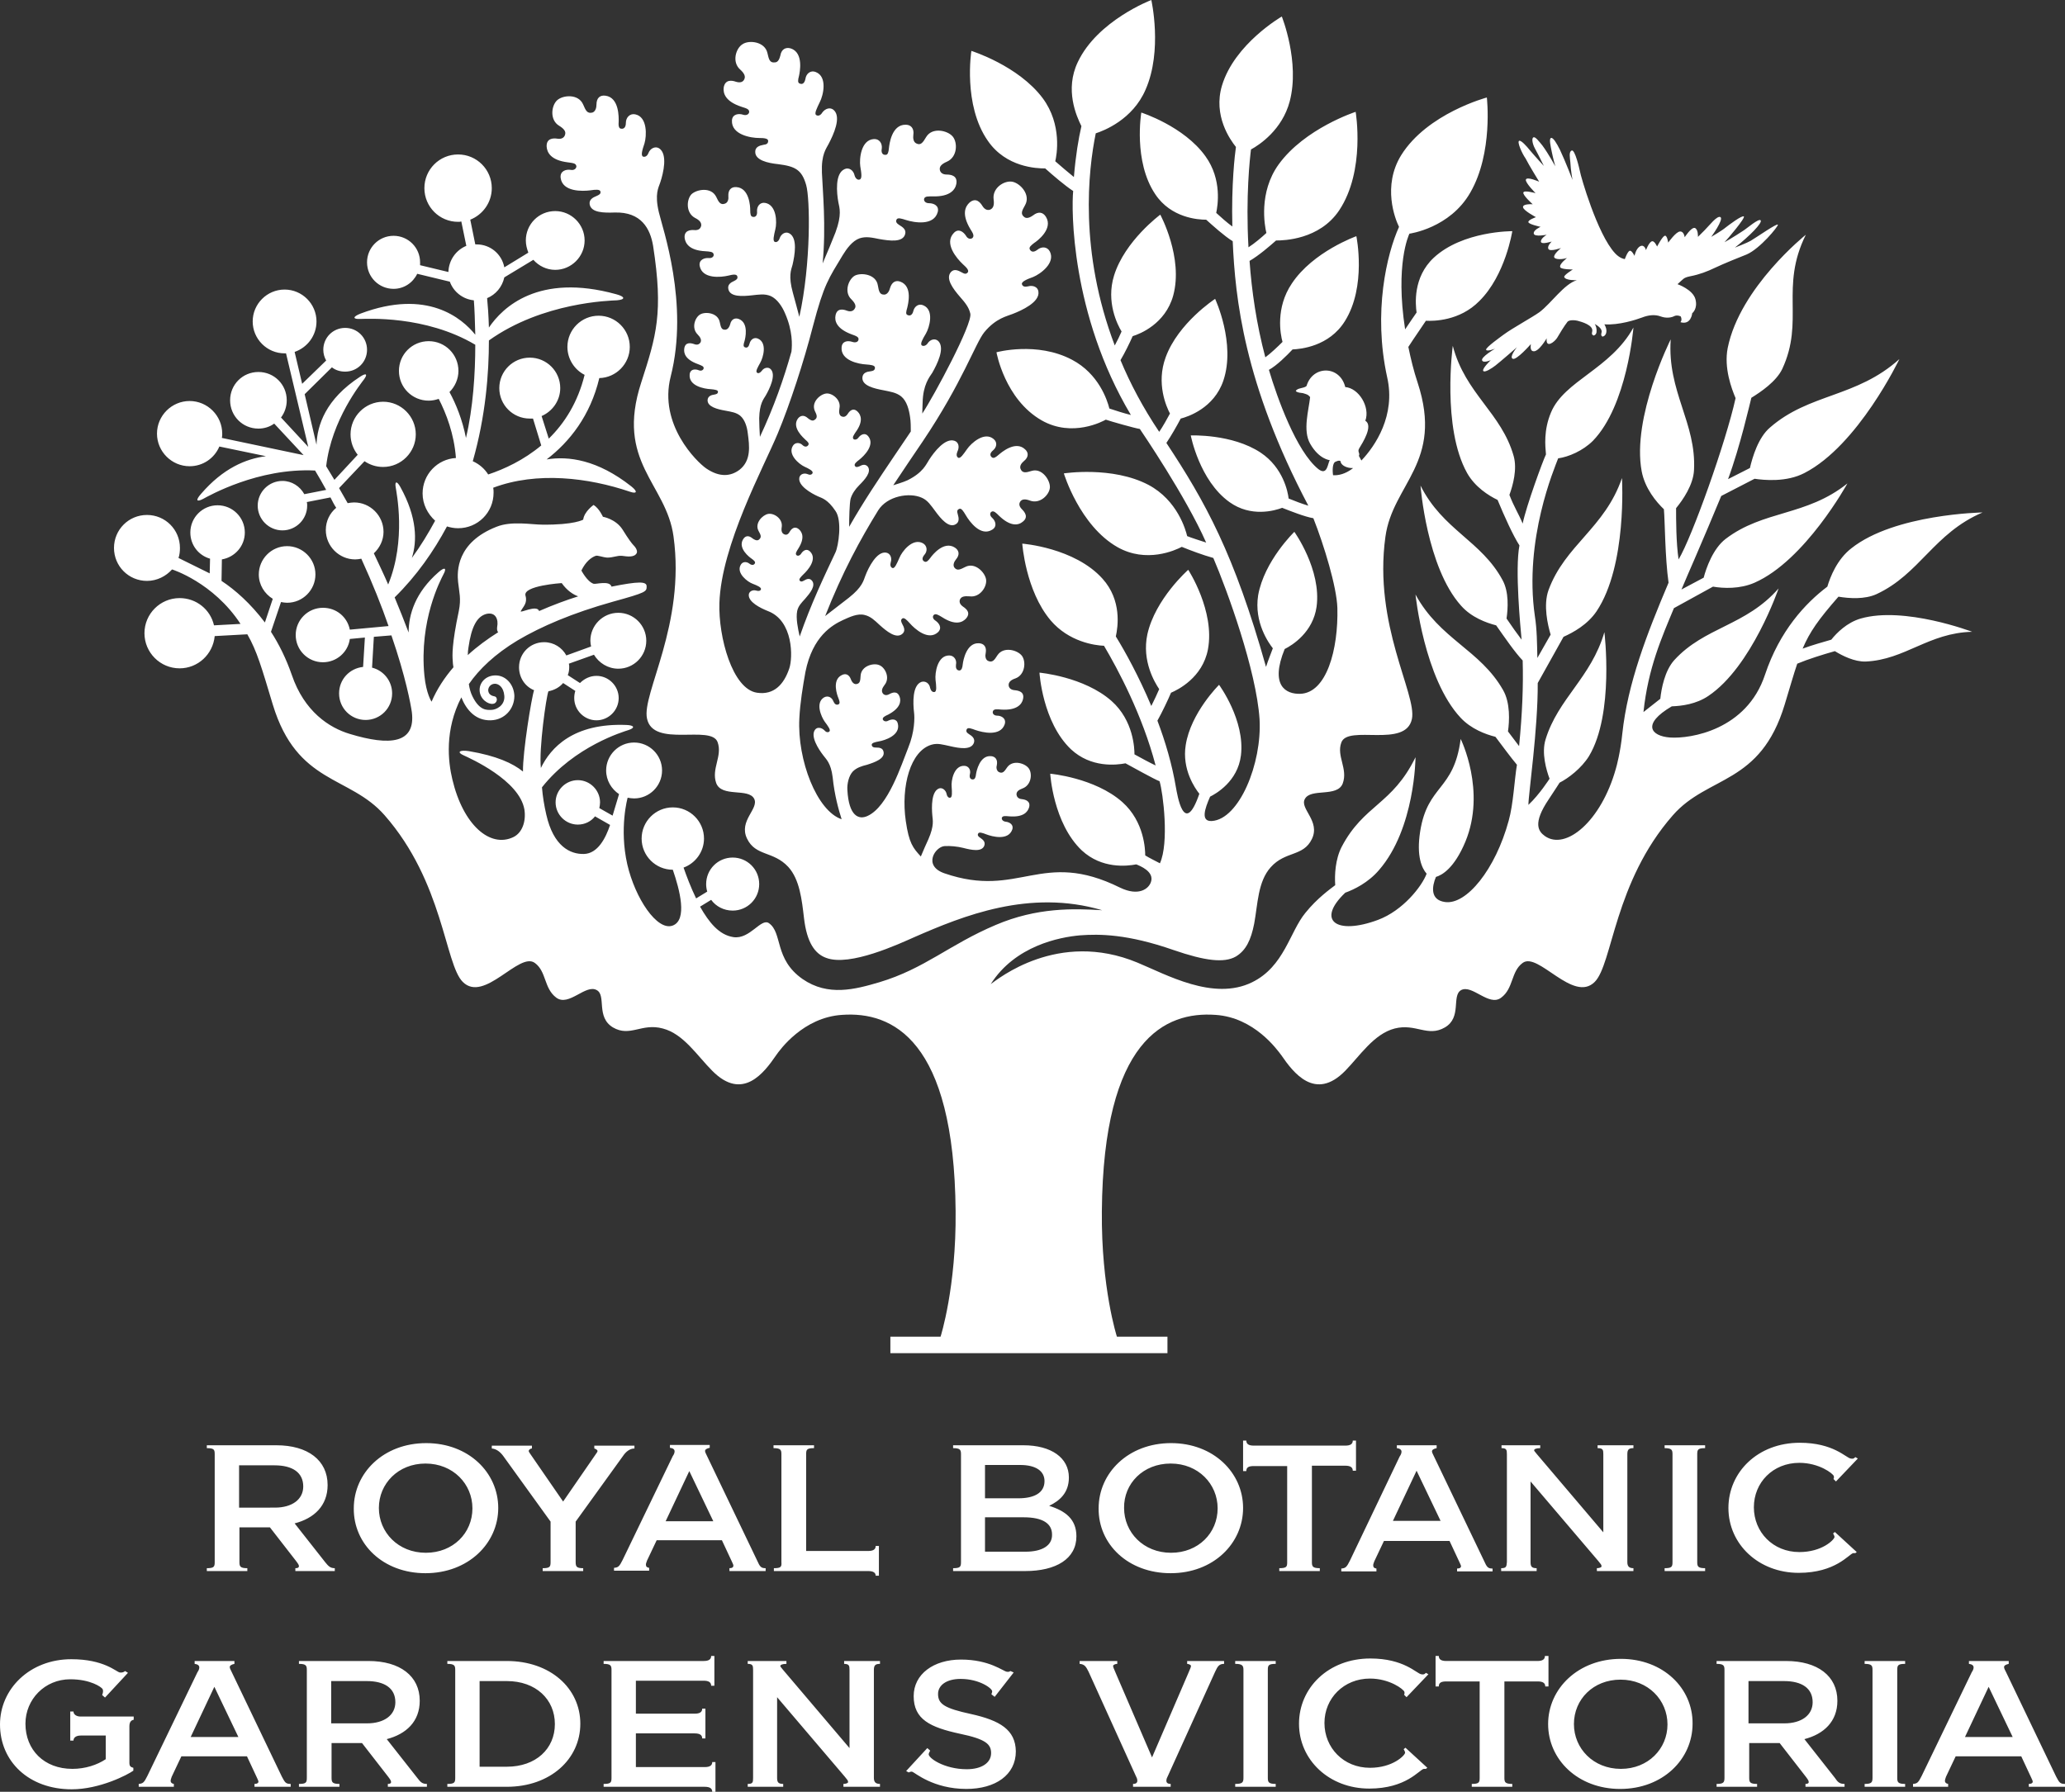
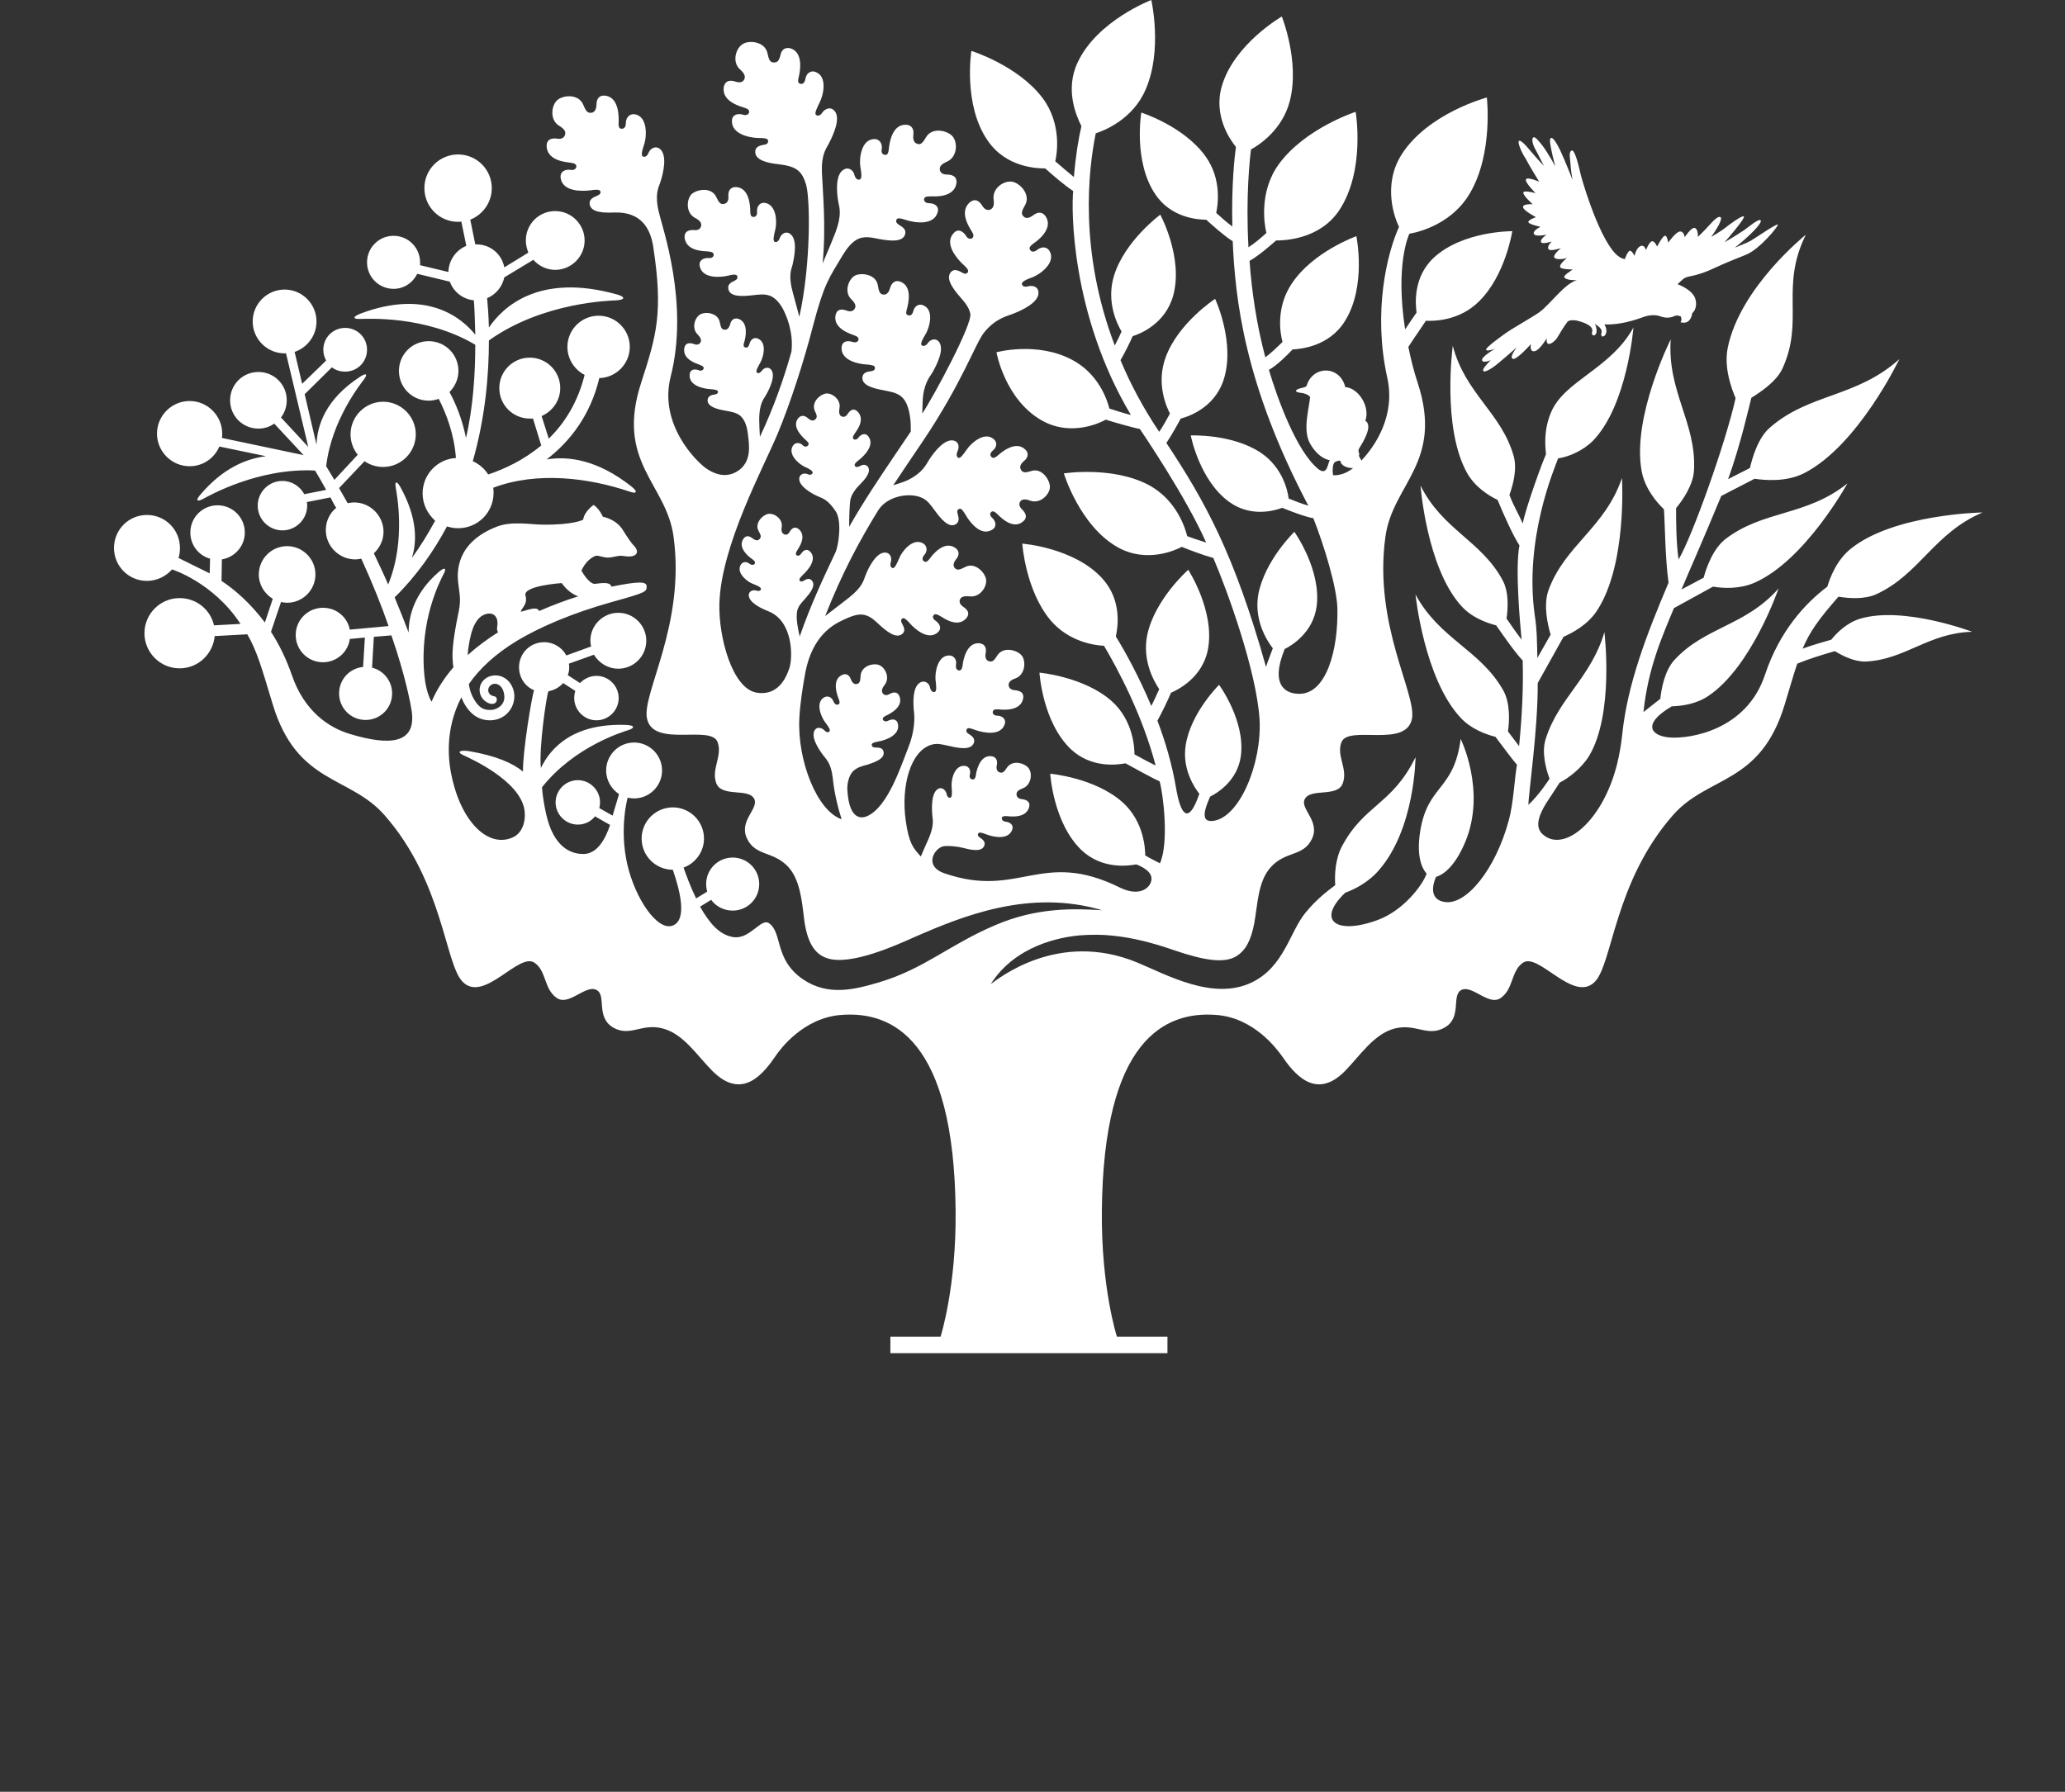
<svg xmlns="http://www.w3.org/2000/svg" xmlns:ns1="http://sodipodi.sourceforge.net/DTD/sodipodi-0.dtd" xmlns:ns2="http://www.inkscape.org/namespaces/inkscape" version="1.1" id="layer" x="0px" y="0px" viewBox="0 0 576.1 500" xml:space="preserve" ns1:docname="rbgv.svg" width="576.1" height="500" ns2:version="0.92.3 (2405546, 2018-03-11)">
  <rect x="0" y="0" width="576.1" height="500" fill="#333333" stroke="none" />
  <defs id="defs13" />
  <ns1:namedview pagecolor="#ffffff" bordercolor="#666666" borderopacity="1" objecttolerance="10" gridtolerance="10" guidetolerance="10" ns2:pageopacity="0" ns2:pageshadow="2" ns2:window-width="778" ns2:window-height="480" id="namedview11" showgrid="false" fit-margin-top="0" fit-margin-left="0" fit-margin-right="0" fit-margin-bottom="0" ns2:zoom="0.36196319" ns2:cx="293.4" ns2:cy="246" ns2:window-x="0" ns2:window-y="0" ns2:window-maximized="0" ns2:current-layer="layer" />
  <style type="text/css" id="style2">
	.st0{fill:#B99D30;}
	.st1{fill:#41463F;}
</style>
  <g id="g8" style="fill:#ffffff" transform="translate(-32.6,-72)">
    <path class="st0" d="m 387.7,252.9 c -0.5,1.4 -1.3,3.3 -1.9,5.2 -8.9,-31.6 -16.9,-46 -27.8,-62.5 1.3,-1.9 3,-4.9 4,-6.8 2,-0.5 9.3,-2.9 11.9,-10.6 3.5,-10.4 -2.3,-22.8 -2.3,-22.8 0,0 -10.3,6.7 -13.8,16.3 -2.7,7.3 0.2,13.8 1.2,15.7 -0.4,0.8 -2.2,4 -3,5.1 -4.5,-6.7 -8.1,-13.5 -10.8,-20 1.2,-2 2.6,-4.9 3.4,-6.7 2,-0.6 9.1,-3.4 11.3,-11.3 2.9,-10.6 -3.6,-22.6 -3.6,-22.6 0,0 -9.9,7.3 -12.9,17 -2.3,7.4 1,13.8 2.1,15.6 -0.5,1.2 -1.2,2.6 -1.9,3.9 -10,-26.3 -7.4,-48.9 -5.3,-59.2 2.2,-0.7 10.3,-3.8 13.9,-12.2 4.8,-10.9 1.6,-25 1.6,-25 0,0 -15,5.7 -20.5,17.3 -3.7,7.7 -0.4,15.1 1,17.9 -0.8,3.4 -1.6,8.2 -2.1,14.2 -1.6,-1.3 -3.6,-3 -5.2,-4.4 0.4,-1.6 2,-10.2 -3.5,-17.6 -6.8,-9.1 -19.9,-13.2 -19.9,-13.2 0,0 -2.4,15.1 4.6,25.1 5.1,7.4 13.6,7.7 16,7.7 2,1.8 5.5,4.8 7.8,6.3 -0.5,4.9 -0.7,34.3 16.1,62.5 -2,-0.5 -4.2,-1.2 -6,-1.8 -0.6,-2.4 -3,-9.7 -10.4,-13.6 -9.8,-5.2 -21.1,-2.1 -21.1,-2.1 0,0 2.3,13.1 12.6,19 8.6,4.9 17.2,0.2 17.9,-0.2 1.1,0.4 8.1,2.4 9.5,2.6 0.6,0.9 12.8,18.8 18.5,31.7 -1.2,-0.4 -4.1,-1.3 -5.3,-1.8 -0.4,-1.7 -2.7,-10 -10.8,-14.3 -10.1,-5.3 -23.6,-3.2 -23.6,-3.2 0,0 4.4,14.6 15,20.6 8,4.5 16,0.9 17.9,-0.1 2.2,0.9 5.9,2.3 8.8,3.1 3.9,9.1 12,31.4 12.9,45 0.7,12.4 -5.7,27.9 -13.3,28.4 -3.2,0.2 -2,-3.4 -0.5,-6.8 1.6,-0.8 7.7,-4.2 8.6,-11.5 1.2,-9.8 -6.1,-19.7 -6.1,-19.7 0,0 -7.9,7.8 -9.3,16.8 -1.1,6.8 2.6,12.1 3.8,13.6 -4.3,12.5 -6.2,-0.1 -6.5,-1.6 -1.1,-6.6 -3,-13 -5.2,-18.8 1.3,-2.3 3,-5.9 3.8,-7.8 1.9,-0.8 8.8,-4.2 10.3,-12.1 2,-10.7 -5.5,-22.2 -5.5,-22.2 0,0 -9.2,8.1 -11.4,18 -1.6,7.5 2.1,13.5 3.3,15.3 -0.5,1.2 -1.4,3.1 -2.2,4.7 -3.5,-8.3 -7.3,-15.2 -9.9,-19.4 0.6,-2.7 1.7,-10.1 -3.7,-16.1 -7.8,-8.7 -22.4,-9.8 -22.4,-9.8 0,0 0.9,13.1 7.9,21.4 5.1,6 12.3,7 14.9,7.1 3.9,6.6 10.7,19.3 14.4,33.4 -1.7,-0.8 -3.9,-2 -5.9,-3.1 0,-1.5 -0.2,-9.4 -6.4,-14.9 -7.7,-6.8 -20.1,-7.9 -20.1,-7.9 0,0 0.8,13.8 8.8,21.4 5.6,5.2 12.6,4.4 15.2,3.9 1.3,0.7 8.3,4.6 9.5,5 1,3.3 2.7,17.2 0.1,22.9 -1.3,-0.7 -2.8,-1.4 -4.1,-2.2 0,-1.5 -0.2,-9.4 -6.4,-14.9 -7.7,-6.8 -20.1,-7.9 -20.1,-7.9 0,0 0.8,13.8 8.8,21.4 5.6,5.2 12.6,4.4 15.2,3.9 1,0.4 5.1,2 4.1,4.9 -0.6,1.9 -3.4,4.1 -8.6,1.6 -22,-10.9 -28.1,3.2 -49,-4 -6.1,-2.1 -2.6,-7.4 0,-7.6 1.6,-0.1 3.6,0.1 5.2,0.5 2.3,0.6 5.2,1.2 5.9,-0.6 0.4,-1.1 -0.4,-1.7 -1.1,-2.2 -0.5,-0.3 -0.9,-0.7 -0.6,-1.2 0.2,-0.5 1.2,-0.2 2.2,0.2 1.8,0.7 6.2,1.8 7.3,-1.3 0.5,-1.4 -0.8,-2.1 -1.8,-2.2 -0.8,-0.1 -1.2,-0.6 -1.1,-1.1 0.2,-0.6 1,-0.5 2.1,-0.4 3.9,0.3 5.1,-1.2 5.5,-2.5 0.5,-1.8 -1.1,-2.2 -2,-2.3 -1.1,-0.1 -1.4,-0.7 -1.5,-1.2 -0.1,-0.9 0.6,-1.4 1.7,-1.8 2.4,-0.9 2.8,-4.1 1.7,-5.6 -1,-1.4 -4.4,-2.5 -6,-0.3 -0.8,1.2 -1.3,1.9 -2.4,1.3 -0.6,-0.4 -0.7,-1.3 -0.5,-1.9 0.3,-1.5 -0.4,-2.4 -1.6,-2.5 -3.2,-0.3 -4.1,4.3 -4.2,5 -0.1,0.9 -0.3,1.5 -0.9,1.5 -0.8,0 -1,-0.7 -0.8,-1.5 0.3,-1.2 -0.4,-2.3 -1.6,-2.3 -2.9,-0.1 -3.7,4.2 -3.5,5.9 0.1,1.5 0.2,2.9 -0.4,3 -0.5,0.1 -0.9,-0.4 -1,-1 -0.2,-1.1 -1.2,-1.9 -2.1,-1.6 -2.2,0.8 -2.1,5.2 -1.9,7.5 0.1,1.3 0.6,2.8 -1.1,6.7 -0.5,1 -1.5,3.4 -2.1,4.8 -2.2,-2.4 -3.3,-3.7 -4.2,-9.9 -1.4,-9.7 1.3,-19.6 7.2,-21.3 1.7,-0.5 3.2,0 5.1,0.4 2.6,0.6 5.9,1.2 6.7,-0.9 0.4,-1.2 -0.5,-1.9 -1.3,-2.4 -0.6,-0.4 -1,-0.7 -0.7,-1.4 0.3,-0.6 1.3,-0.2 2.4,0.2 2,0.7 7,1.9 8.2,-1.6 0.5,-1.6 -0.9,-2.4 -2.1,-2.4 -0.9,0 -1.4,-0.6 -1.2,-1.2 0.2,-0.7 1.1,-0.6 2.3,-0.5 4.4,0.3 5.8,-1.5 6.1,-2.9 0.5,-2.1 -1.3,-2.4 -2.3,-2.5 -1.2,-0.1 -1.6,-0.7 -1.7,-1.3 -0.1,-1 0.7,-1.6 1.9,-2 2.7,-1 3,-4.7 1.8,-6.3 -1.2,-1.6 -5.1,-2.7 -6.8,-0.2 -0.9,1.4 -1.4,2.2 -2.7,1.6 -0.7,-0.4 -0.8,-1.4 -0.6,-2.2 0.3,-1.7 -0.5,-2.6 -1.8,-2.7 -3.6,-0.3 -4.5,4.9 -4.6,5.8 -0.1,1 -0.3,1.7 -0.9,1.8 -0.9,0 -1.1,-0.8 -1,-1.6 0.3,-1.3 -0.5,-2.6 -1.9,-2.6 -3.3,0 -4,4.9 -3.8,6.8 0.2,1.7 0.4,3.3 -0.3,3.4 -0.6,0.1 -1,-0.4 -1.2,-1.1 -0.2,-1.3 -1.3,-2.1 -2.5,-1.7 -2.5,1 -2.3,5.9 -2,8.5 0.2,1.4 0.2,5.4 -1.6,9.8 -1.9,4.7 -5.6,16.5 -11.4,19.1 -2.4,1.1 -5.2,0.1 -5.6,-7.3 -0.1,-1.7 0.4,-3.9 1.5,-5.1 1.1,-1.1 2.4,-1.5 4,-1.9 2.2,-0.7 5,-1.7 4.6,-3.6 -0.2,-1.1 -1.2,-1.2 -2.1,-1.2 -0.6,0 -1.1,-0.1 -1.2,-0.7 -0.1,-0.6 0.9,-0.8 1.9,-1 1.8,-0.3 6.1,-1.7 5.4,-4.9 -0.3,-1.5 -1.7,-1.4 -2.7,-0.9 -0.7,0.4 -1.3,0.1 -1.5,-0.3 -0.2,-0.6 0.6,-1 1.5,-1.4 3.4,-1.8 3.6,-3.7 3.2,-4.9 -0.6,-1.8 -2,-1.3 -2.9,-0.8 -0.9,0.5 -1.5,0.2 -1.8,-0.2 -0.5,-0.7 -0.2,-1.5 0.5,-2.4 1.6,-2 0.1,-4.9 -1.5,-5.5 -1.6,-0.7 -5,0.2 -5.2,2.9 -0.1,1.4 -0.1,2.3 -1.3,2.4 -0.7,0 -1.2,-0.7 -1.4,-1.3 -0.5,-1.4 -1.5,-1.8 -2.6,-1.2 -2.8,1.4 -1.2,5.7 -0.9,6.4 0.3,0.8 0.5,1.4 0.1,1.7 -0.7,0.4 -1.2,-0.1 -1.5,-0.8 -0.4,-1.1 -1.5,-1.7 -2.6,-1.1 -2.5,1.5 -0.8,5.4 0.2,6.8 0.9,1.2 1.7,2.3 1.3,2.7 -0.4,0.4 -1,0.2 -1.4,-0.3 -0.8,-0.8 -2,-1 -2.6,-0.2 -1.4,1.8 0.9,5.4 2.3,7.2 0.7,1 2.1,2 2.6,6.1 0.5,5 1.7,9.2 2.5,11.7 -6.9,-2.3 -12.4,-16.5 -11.8,-28.1 0.2,-4.3 1,-9.1 1.7,-13 2,-10 7.5,-13.1 10.5,-14.5 1.8,-0.8 4,-1.9 6,-1.4 1.7,0.4 2.8,1.5 4.2,2.8 2,1.8 4.6,3.9 6.3,2.5 1,-0.8 0.5,-1.9 0,-2.8 -0.3,-0.6 -0.5,-1.1 0,-1.5 0.5,-0.4 1.3,0.4 2.1,1.3 1.4,1.6 5.2,5 7.9,2.5 1.2,-1.2 0.3,-2.5 -0.7,-3.2 -0.8,-0.5 -0.9,-1.2 -0.5,-1.6 0.5,-0.5 1.3,0 2.3,0.6 3.7,2.4 5.7,1.5 6.7,0.4 1.4,-1.6 0.1,-2.7 -0.8,-3.3 -1,-0.7 -1.1,-1.4 -0.9,-2 0.4,-0.9 1.3,-1 2.7,-0.9 2.9,0.4 4.9,-2.7 4.6,-4.7 -0.3,-2 -3.1,-4.9 -5.8,-3.5 -1.4,0.7 -2.3,1.2 -3.1,0.1 -0.4,-0.7 0,-1.6 0.5,-2.2 1.1,-1.3 0.9,-2.5 -0.3,-3.3 -3.1,-2 -6.3,2.1 -6.8,2.8 -0.6,0.8 -1.1,1.4 -1.7,1.1 -0.8,-0.4 -0.6,-1.2 0,-1.9 0.9,-1 0.8,-2.5 -0.4,-3.2 -2.9,-1.6 -5.9,2.3 -6.6,4.1 -0.7,1.6 -1.3,3 -1.9,2.8 -0.6,-0.2 -0.7,-0.9 -0.5,-1.6 0.4,-1.2 -0.1,-2.5 -1.3,-2.7 -2.6,-0.4 -4.9,4.1 -5.8,6.5 -0.5,1.3 -0.8,3.1 -4.6,6.1 -1.3,1 -5.2,4 -6.6,5.1 4.8,-12.2 9.8,-21.4 14.8,-29.5 2.5,-4 8.7,-5.1 12.2,-3.5 1.6,0.7 2.5,2.1 3.7,3.7 1.6,2.2 3.8,4.8 5.7,3.7 1.1,-0.6 0.9,-1.8 0.6,-2.8 -0.2,-0.7 -0.3,-1.2 0.4,-1.5 0.6,-0.3 1.2,0.7 1.8,1.7 1.1,1.9 4.2,6.1 7.4,4.1 1.5,-0.9 0.9,-2.5 0,-3.3 -0.7,-0.6 -0.7,-1.4 -0.2,-1.7 0.6,-0.4 1.3,0.3 2.1,1.1 3.2,3.1 5.4,2.7 6.6,1.7 1.7,-1.3 0.6,-2.7 -0.2,-3.5 -0.9,-0.9 -0.8,-1.6 -0.5,-2.1 0.5,-0.8 1.5,-0.8 2.8,-0.3 2.8,1 5.4,-1.7 5.5,-3.7 0.1,-2 -2.2,-5.5 -5.1,-4.6 -1.6,0.5 -2.6,0.7 -3.1,-0.6 -0.3,-0.8 0.3,-1.6 0.9,-2.1 1.4,-1.1 1.4,-2.4 0.4,-3.3 -2.7,-2.6 -6.7,0.9 -7.4,1.5 -0.8,0.7 -1.4,1.1 -1.9,0.7 -0.7,-0.6 -0.4,-1.3 0.3,-1.9 1.1,-0.9 1.3,-2.3 0.2,-3.2 -2.6,-2.2 -6.3,1.2 -7.4,2.8 -1,1.4 -1.9,2.8 -2.5,2.4 -0.5,-0.3 -0.5,-1 -0.2,-1.7 0.6,-1.2 0.4,-2.6 -0.8,-3 -2.6,-0.9 -5.7,3.1 -7.1,5.3 -0.8,1.2 -1.6,3.5 -6,5.7 -1,0.5 -4,1.4 -4,1.4 2.8,-4.2 5.6,-8.4 8.2,-12.2 11.1,-16.5 14.7,-27.4 17.2,-30.5 3.3,-4 6.5,-4.5 7.9,-5.1 2.6,-1 7.6,-3.3 7.2,-6.2 -0.1,-1.3 -1.5,-1.9 -2.9,-1.5 -0.8,0.2 -1.5,0.1 -1.7,-0.6 -0.2,-0.7 1.4,-1.4 3.1,-2 2,-0.8 6.3,-3.9 4.7,-7.1 -0.7,-1.4 -2.3,-1.5 -3.5,-0.5 -0.8,0.6 -1.6,0.8 -2.1,-0.1 -0.3,-0.6 0.3,-1.1 1.2,-1.8 0.8,-0.5 5.4,-3.9 3.3,-7.3 -0.8,-1.3 -2.1,-1.6 -3.6,-0.4 -0.7,0.5 -1.7,1 -2.4,0.5 -1.2,-0.9 -0.7,-1.8 0.2,-3.4 1.6,-2.9 -1.4,-6.1 -3.6,-6.5 -2.2,-0.4 -5.6,1.7 -5.2,4.9 0.2,1.5 0,2.5 -1,2.9 -0.6,0.2 -1.4,0.1 -2.1,-1 -0.6,-1 -1.8,-2.5 -3.6,-1 -1.2,1.1 -2.3,3.2 0.2,7.4 0.7,1.1 1.2,1.9 0.6,2.5 -0.5,0.4 -1.3,0.3 -1.8,-0.6 -0.7,-1.1 -2.1,-2.2 -3.4,-0.8 -2.8,2.9 0.8,7.1 2.5,8.7 1,0.9 1.8,1.7 1.4,2.3 -0.5,0.6 -1,0.4 -1.7,0 -0.9,-0.5 -2.1,-1.1 -3,-0.1 -1.6,1.8 0.6,4.7 2.5,6.9 1.4,1.6 2.5,2.9 2.9,4.7 0.7,2.8 -10.1,22.9 -13.4,27.9 0,-1.3 0.1,-2.4 0.1,-3.1 0.1,-4.9 1.9,-7.1 2.7,-8.3 1.3,-2.3 3.6,-6.8 1.7,-8.8 -0.9,-0.9 -2.3,-0.5 -3,0.6 -0.4,0.6 -1.1,0.9 -1.6,0.6 -0.6,-0.4 0.2,-1.8 1.1,-3.3 1,-1.7 2.4,-6.6 -0.7,-7.9 -1.3,-0.6 -2.5,0.3 -2.8,1.6 -0.2,0.9 -0.8,1.5 -1.6,1.1 -0.6,-0.2 -0.4,-1 -0.1,-2 0.2,-0.9 1.6,-6 -1.9,-7.3 -1.3,-0.5 -2.4,0.1 -2.9,1.8 -0.2,0.8 -0.7,1.7 -1.5,1.8 -1.4,0.1 -1.6,-0.9 -1.9,-2.6 -0.5,-3.1 -4.6,-3.6 -6.4,-2.7 -1.8,1 -3.1,4.6 -1,6.6 1,1 1.5,1.9 0.9,2.7 -0.3,0.5 -1,0.9 -2.1,0.5 -1,-0.4 -2.8,-0.8 -3.2,1.3 -0.3,1.5 0.2,3.7 4.5,5.3 1.1,0.4 2.1,0.7 1.9,1.5 -0.1,0.6 -0.8,0.9 -1.7,0.6 -1.2,-0.4 -2.8,-0.3 -3,1.4 -0.4,3.8 4.8,4.8 6.9,4.9 1.2,0.1 2.4,0.2 2.4,0.9 0,0.7 -0.5,0.9 -1.2,1 -1,0.1 -2.2,0.4 -2.3,1.7 -0.2,2.3 3.2,3.1 5.9,3.6 1.9,0.4 3.5,0.6 4.9,1.7 1.6,1.3 2.2,3.7 2.5,5.8 0.2,1.2 0.2,2.9 0.2,4 -1.6,2.4 -3.2,4.7 -4.8,7.1 -4.1,6.1 -8.3,12.3 -12.4,19.5 0,-2.5 0.1,-6.5 0.4,-7.8 0.4,-1.4 1.3,-2.7 2.4,-3.8 1.6,-1.6 3.5,-3.7 2.4,-5.2 -0.7,-0.8 -1.6,-0.5 -2.3,-0.1 -0.5,0.2 -1,0.4 -1.3,-0.1 -0.3,-0.5 0.4,-1.1 1.2,-1.7 1.4,-1.1 4.5,-4.2 2.5,-6.6 -0.9,-1.1 -2.1,-0.4 -2.7,0.4 -0.4,0.6 -1.1,0.7 -1.4,0.4 -0.4,-0.5 0.1,-1.1 0.6,-1.9 2.2,-3 1.5,-4.8 0.6,-5.7 -1.3,-1.3 -2.3,-0.2 -2.8,0.6 -0.6,0.9 -1.2,0.9 -1.7,0.7 -0.7,-0.3 -0.8,-1.2 -0.6,-2.3 0.5,-2.4 -2.1,-4.3 -3.7,-4.1 -1.7,0.2 -4.2,2.4 -3.2,4.8 0.6,1.2 0.9,2 -0.1,2.6 -0.6,0.4 -1.3,-0.1 -1.8,-0.5 -1.1,-1 -2.1,-0.8 -2.8,0.1 -1.8,2.5 1.6,5.4 2.1,5.9 0.7,0.6 1.1,1 0.8,1.5 -0.4,0.6 -1.1,0.5 -1.6,0 -0.8,-0.8 -2.1,-0.8 -2.7,0.2 -1.5,2.4 1.7,5.1 3.2,5.8 1.3,0.6 2.5,1.2 2.3,1.8 -0.2,0.5 -0.8,0.6 -1.4,0.3 -1,-0.4 -2.1,0 -2.3,1 -0.4,2.2 3.2,4.3 5.2,5.2 1.1,0.5 2.7,0.8 4.9,4.1 1.9,2.7 0.8,9.8 0,11.5 -3.2,6.8 -6.8,14.3 -10,23.5 -0.5,-2.2 -1.1,-5.1 -0.7,-7.1 0.3,-1.4 1.2,-2.3 2.2,-3.4 1.4,-1.6 3.1,-3.7 1.9,-5.1 -0.7,-0.8 -1.5,-0.4 -2.2,0 -0.5,0.3 -0.9,0.4 -1.2,0 -0.3,-0.4 0.3,-1 1,-1.7 1.3,-1.2 4,-4.3 1.9,-6.4 -1,-1 -2,-0.2 -2.5,0.6 -0.4,0.6 -1,0.7 -1.3,0.4 -0.4,-0.4 0,-1 0.5,-1.8 1.9,-3 1.1,-4.6 0.2,-5.4 -1.3,-1.1 -2.2,0 -2.6,0.7 -0.5,0.9 -1.1,0.9 -1.5,0.7 -0.7,-0.3 -0.9,-1 -0.7,-2.1 0.3,-2.3 -2.2,-3.9 -3.8,-3.6 -1.6,0.3 -3.8,2.6 -2.7,4.7 0.6,1.1 1,1.8 0.1,2.5 -0.5,0.4 -1.3,0 -1.8,-0.4 -1.1,-0.9 -2,-0.7 -2.6,0.3 -1.5,2.5 1.8,5 2.4,5.4 0.7,0.5 1.1,0.9 0.9,1.3 -0.3,0.6 -1,0.5 -1.5,0.1 -0.9,-0.7 -2,-0.6 -2.5,0.4 -1.2,2.3 2,4.7 3.4,5.2 1.3,0.5 2.4,1 2.3,1.5 -0.1,0.5 -0.7,0.6 -1.3,0.4 -1,-0.3 -2,0.2 -2.1,1.1 -0.2,2.1 3.3,3.8 5.3,4.6 7.2,2.7 7,13.1 6,16 -1.5,4.5 -4.3,7.5 -9,6.8 -6.9,-1 -10.8,-15.6 -10.5,-25 0.5,-16.2 12.4,-38 16.3,-47.4 3.3,-7.9 7.3,-20.1 9.8,-29.9 3.1,-11.8 4.4,-13.3 8.3,-19.8 1.1,-1.8 2.7,-4 4.7,-4.7 1.8,-0.6 3.5,-0.2 5.5,0.2 2.9,0.5 6.5,1 7.2,-1.3 0.4,-1.3 -0.6,-2 -1.6,-2.6 -0.6,-0.4 -1.1,-0.8 -0.8,-1.5 0.3,-0.7 1.4,-0.3 2.7,0.1 2.2,0.7 7.7,1.7 8.8,-2.2 0.5,-1.8 -1.1,-2.5 -2.4,-2.5 -1,0 -1.5,-0.6 -1.4,-1.2 0.2,-0.8 1.2,-0.7 2.5,-0.7 4.8,0.1 6.2,-1.9 6.5,-3.5 0.4,-2.3 -1.5,-2.6 -2.7,-2.6 -1.3,0 -1.8,-0.7 -1.9,-1.3 -0.2,-1 0.6,-1.7 2,-2.3 2.9,-1.3 3,-5.3 1.6,-7 -1.4,-1.7 -5.7,-2.7 -7.4,0.1 -0.9,1.5 -1.5,2.5 -2.8,1.8 -0.8,-0.4 -0.9,-1.5 -0.8,-2.3 0.3,-1.9 -0.7,-2.9 -2.1,-2.9 -4,-0.1 -4.6,5.6 -4.7,6.5 -0.1,1.1 -0.3,1.9 -0.9,1.9 -1,0.1 -1.3,-0.8 -1.1,-1.7 0.2,-1.5 -0.7,-2.8 -2.2,-2.7 -3.6,0.2 -4.1,5.5 -3.8,7.6 0.3,1.8 0.6,3.5 -0.2,3.7 -0.6,0.2 -1.2,-0.4 -1.4,-1.2 -0.3,-1.4 -1.6,-2.3 -2.8,-1.7 -2.7,1.2 -2.2,6.6 -1.7,9.3 0.3,1.5 1,3.4 -0.8,8.3 -0.6,1.6 -2.6,6.4 -3.6,8.7 1,-10.4 0,-20.4 -0.2,-25.3 -0.2,-5.2 1.2,-6.7 1.9,-8.1 1.3,-2.5 3.6,-7.4 1.4,-9.4 -1,-0.9 -2.4,-0.4 -3.2,0.7 -0.4,0.7 -1.1,1.1 -1.7,0.7 -0.6,-0.4 0.2,-1.9 1,-3.6 1,-1.9 2.2,-7.1 -1.1,-8.4 -1.4,-0.6 -2.7,0.4 -2.9,1.9 -0.2,1 -0.7,1.7 -1.6,1.3 -0.6,-0.2 -0.5,-1 -0.2,-2.1 0.2,-0.9 1.4,-6.5 -2.3,-7.7 -1.4,-0.4 -2.6,0.2 -2.9,2 -0.2,0.8 -0.6,1.9 -1.5,1.9 -1.5,0.2 -1.7,-0.9 -2.1,-2.6 -0.7,-3.2 -5.1,-3.7 -6.9,-2.5 -1.9,1.1 -3.1,5 -0.7,7.1 1.1,1 1.6,1.9 1.1,2.8 -0.3,0.6 -1,1 -2.3,0.6 -1.1,-0.4 -3,-0.7 -3.4,1.6 -0.2,1.6 0.4,3.9 5,5.4 1.2,0.4 2.2,0.6 2.1,1.5 -0.1,0.6 -0.8,1 -1.7,0.7 -1.2,-0.4 -3,-0.2 -3.1,1.6 -0.2,4 5.3,4.9 7.6,4.9 1.3,0 2.5,0.1 2.5,0.8 0,0.8 -0.5,1 -1.3,1.1 -1.1,0.2 -2.3,0.6 -2.3,1.9 -0.1,2.4 3.5,3.2 6.4,3.5 4.8,0.6 6.6,1.6 7.8,5.8 1.1,3.7 1.4,21.9 -1.9,36.8 -0.4,-1.6 -1.4,-5.2 -1.8,-6.7 -1.3,-4.7 -0.5,-6.4 -0.1,-7.8 0.6,-2.6 1.5,-7.5 -0.9,-8.8 -1.1,-0.6 -2.3,0.2 -2.7,1.4 -0.2,0.7 -0.8,1.2 -1.3,1 -0.7,-0.2 -0.3,-1.8 0.1,-3.5 0.5,-1.9 0.4,-6.9 -2.9,-7.4 -1.4,-0.2 -2.3,1 -2.2,2.4 0.1,0.9 -0.3,1.7 -1.2,1.5 -0.6,-0.1 -0.7,-0.8 -0.7,-1.9 0,-0.9 -0.2,-6.2 -3.9,-6.4 -1.4,-0.1 -2.3,0.8 -2.2,2.5 0.1,0.8 -0.1,1.8 -0.9,2.1 -1.3,0.5 -1.8,-0.4 -2.5,-1.9 -1.4,-2.8 -5.4,-2.1 -6.9,-0.7 -1.4,1.5 -1.6,5.2 1,6.6 1.2,0.6 1.9,1.3 1.7,2.3 -0.2,0.6 -0.6,1.2 -1.9,1.1 -1.1,-0.1 -2.9,0.1 -2.7,2.2 0.2,1.5 1.3,3.5 5.8,3.7 1.2,0.1 2.2,0.1 2.3,0.9 0.1,0.6 -0.5,1.1 -1.4,1 -1.2,-0.1 -2.8,0.5 -2.5,2.2 0.7,3.7 5.9,3.2 8,2.7 1.2,-0.3 2.3,-0.5 2.5,0.2 0.2,0.7 -0.3,1 -0.9,1.3 -0.9,0.4 -1.9,1 -1.6,2.3 0.5,2.2 3.9,2 6.6,1.7 1.9,-0.2 3.5,-0.5 5.2,0.2 1.8,0.8 3.2,2.9 4,4.8 2.2,5 2,8.9 1.8,10.7 -2.1,7.5 -4.9,15.5 -8.8,23.8 -0.1,-1.3 -0.2,-4 -0.2,-5.2 0.1,-4.1 1.2,-5.3 1.8,-6.3 1.1,-1.9 3,-5.8 1.4,-7.4 -0.7,-0.7 -1.9,-0.4 -2.5,0.5 -0.4,0.5 -0.9,0.8 -1.3,0.5 -0.5,-0.4 0.2,-1.5 0.9,-2.8 0.8,-1.4 2,-5.5 -0.6,-6.7 -1.1,-0.5 -2.1,0.2 -2.4,1.4 -0.2,0.8 -0.6,1.3 -1.3,1 -0.5,-0.2 -0.4,-0.8 -0.1,-1.7 0.2,-0.7 1.3,-5.1 -1.6,-6.2 -1.1,-0.4 -2.1,0.1 -2.4,1.5 -0.2,0.7 -0.6,1.4 -1.3,1.5 -1.2,0.1 -1.3,-0.8 -1.6,-2.1 -0.5,-2.6 -3.9,-3 -5.4,-2.2 -1.5,0.8 -2.6,3.8 -0.8,5.6 0.8,0.8 1.2,1.6 0.8,2.3 -0.3,0.4 -0.8,0.8 -1.8,0.4 -0.9,-0.3 -2.4,-0.6 -2.7,1.2 -0.2,1.3 0.2,3.1 3.8,4.4 1,0.4 1.7,0.6 1.6,1.2 -0.1,0.5 -0.7,0.8 -1.4,0.5 -1,-0.4 -2.4,-0.3 -2.5,1.2 -0.3,3.2 4,4 5.9,4.1 1,0.1 2,0.2 2,0.7 0,0.6 -0.5,0.7 -1,0.8 -0.8,0.1 -1.8,0.4 -1.9,1.5 -0.1,1.9 2.7,2.6 5,3 1.6,0.3 3,0.5 4.1,1.4 1.3,1.1 1.9,3.1 2.1,4.8 0.5,3.7 1,7.7 -2.3,10.3 -2.4,1.8 -5.5,2.2 -9.3,-0.4 -2.6,-1.8 -13.3,-12.2 -9.9,-25.6 5.2,-20.4 -2.3,-41.5 -3.3,-45.9 -1.2,-5.1 -0.1,-6.8 0.4,-8.3 0.9,-2.7 2.1,-7.9 -0.3,-9.5 -1.1,-0.7 -2.5,0 -3,1.3 -0.3,0.8 -0.9,1.2 -1.5,1 -0.7,-0.3 -0.2,-1.9 0.4,-3.7 0.6,-2 0.9,-7.4 -2.6,-8.1 -1.5,-0.3 -2.6,0.9 -2.6,2.4 0,1 -0.4,1.8 -1.4,1.6 -0.6,-0.1 -0.7,-0.9 -0.6,-2.1 0,-0.9 0.2,-6.6 -3.7,-7.1 -1.5,-0.2 -2.5,0.6 -2.5,2.5 0,0.9 -0.3,1.9 -1.1,2.2 -1.5,0.4 -1.9,-0.6 -2.6,-2.2 -1.3,-3.1 -5.7,-2.7 -7.3,-1.2 -1.6,1.5 -2.1,5.5 0.6,7.1 1.3,0.8 2,1.6 1.6,2.6 -0.2,0.6 -0.8,1.2 -2.1,1 -1.2,-0.2 -3.1,-0.1 -3,2.2 0.1,1.6 1.1,3.8 5.9,4.4 1.3,0.2 2.3,0.2 2.4,1.1 0,0.6 -0.6,1.2 -1.6,1 -1.3,-0.2 -3,0.3 -2.8,2.2 0.5,4 6.1,3.8 8.4,3.5 1.3,-0.2 2.5,-0.3 2.7,0.3 0.2,0.7 -0.4,1 -1.1,1.3 -1,0.4 -2.1,1 -1.9,2.3 0.4,2.4 4,2.4 7,2.3 7.4,-0.2 9.9,4.5 10.7,9.3 2.9,18.7 0.9,25.1 -3.3,38.1 -7.3,22.3 7,28.2 9,43 3.4,24.6 -8.9,43.9 -7.4,50.8 1.7,8.3 17.9,1.6 19.7,6.6 1.4,3.9 -1.8,7.4 -0.4,11.4 1.5,4.1 9,1.3 10.6,4.4 1.4,2.8 -4.4,6.1 -2,11.1 2.4,5 7.3,3.4 11.5,7.9 3.2,3.5 3.8,9.2 4.4,14.3 0.8,6.9 3.1,10 6.2,11.1 6.6,2.5 20.3,-3.9 24.6,-5.8 13.5,-5.9 32.1,-13.5 52.4,-7.5 -8,-0.5 -18.2,-0.8 -29.7,4.1 -13,5.5 -19.8,12.2 -32.5,16 -6.8,2 -14.3,4 -21.4,-0.9 -8,-5.6 -5.5,-12.9 -9.4,-15.6 -2.2,-1.5 -5.3,4.6 -9.9,3.9 -4,-0.6 -6.8,-4.1 -9.3,-8.5 l 3.1,-1.9 c 1.3,1.8 3.5,3 6,3 4.1,0 7.4,-3.3 7.4,-7.4 0,-4.1 -3.3,-7.4 -7.4,-7.4 -4.1,0 -7.4,3.3 -7.4,7.4 0,0.7 0.1,1.4 0.3,2.1 l -3.1,1.9 c -1.5,-3.1 -2.7,-6.3 -3.5,-8.6 3.3,-1.2 5.7,-4.4 5.7,-8.1 0,-4.8 -3.9,-8.7 -8.7,-8.7 -4.8,0 -8.7,3.9 -8.7,8.7 0,4.8 3.9,8.7 8.7,8.7 1.9,5.5 4.2,14.1 -0.1,15.6 -4.3,1.5 -10.4,-7.6 -12.6,-17.1 -2.3,-10.1 0.1,-18.6 0.1,-18.6 0.6,0.1 1.2,0.2 1.8,0.2 4.3,0 7.8,-3.5 7.8,-7.8 0,-4.3 -3.5,-7.8 -7.8,-7.8 -4.3,0 -7.8,3.5 -7.8,7.8 0,2.8 1.5,5.2 3.6,6.6 l -1.8,6 -3.7,-2.1 c 0.1,-0.5 0.2,-1.1 0.2,-1.6 0,-3.4 -2.8,-6.2 -6.2,-6.2 -3.4,0 -6.2,2.8 -6.2,6.2 0,3.4 2.8,6.2 6.2,6.2 2,0 3.7,-0.9 4.8,-2.3 l 4.2,2.4 c -1.2,3.6 -3.4,8 -7.3,8.1 -3.8,0.1 -8.5,-2.1 -10.5,-11 -0.6,-2.6 -1,-5.1 -1.2,-7.6 9.1,-11.5 22.7,-15.5 24.2,-16 1.8,-0.6 1.6,-1.3 -0.6,-1.4 -14.9,-0.6 -21.2,6.4 -23.9,12 -0.6,-5.2 1.5,-20 2.1,-21.4 1.6,-0.3 3.1,-1.1 4.1,-2.3 l 3.4,2.2 c -0.2,0.6 -0.3,1.3 -0.3,2 0,3.4 2.8,6.2 6.2,6.2 3.4,0 6.2,-2.8 6.2,-6.2 0,-3.4 -2.8,-6.2 -6.2,-6.2 -1.8,0 -3.4,0.8 -4.6,2 l -3.4,-2.2 c 0.3,-0.7 0.4,-1.5 0.4,-2.3 0,-0.3 0,-0.6 -0.1,-0.9 l 7,-2.5 c 1.4,2.3 3.9,3.9 6.8,3.9 4.3,0 7.8,-3.5 7.8,-7.8 0,-4.3 -3.5,-7.8 -7.8,-7.8 -4.3,0 -7.8,3.5 -7.8,7.8 0,0.5 0.1,1.1 0.2,1.6 l -6.9,2.5 c -1.2,-2.2 -3.5,-3.7 -6.2,-3.7 -3.9,0 -7,3.1 -7,7 0,2.9 1.7,5.4 4.2,6.4 -0.7,2 -3.2,17.3 -3.1,22.7 -2.8,-2.3 -7.4,-4.4 -15.1,-5.7 -2.6,-0.4 -3.5,0.3 -1.4,1.2 1.7,0.8 15.5,6.9 16.9,15.1 0.5,3.3 -0.6,6.5 -3.1,7.7 -6.5,3.1 -14,-3.4 -17,-16.1 -1.2,-5 -2.2,-13.8 2.5,-22.9 1.5,3.7 4.1,6.5 8.2,6.4 3.9,-0.1 6.6,-3.2 6.6,-6.8 -0.1,-3 -2.1,-5.4 -4.7,-5.7 -2.9,-0.3 -5,1.7 -5,4 0,2.6 2.4,4.1 3.7,3.9 1.3,-0.1 1.5,-1.9 0.4,-2.1 -1.1,-0.2 -1.7,-0.8 -1.7,-1.8 0.1,-1 0.9,-1.7 1.9,-1.7 0.9,0 2.4,0.8 2.6,3.4 0.2,2.7 -2.3,3.9 -3.7,3.9 -1.1,0 -3.2,0.3 -5.2,-3.8 -0.5,-1 -0.8,-2.1 -1,-3.4 2.9,-4.2 7.3,-8.4 13.6,-12.2 6.6,-3.9 15.2,-7.6 26.6,-10.8 9.4,-2.6 9.4,-2.8 9.4,-4.3 0,-1.4 -2.3,-1.4 -9.8,0.1 -0.5,-1.8 -4.4,-0.6 -5,-0.8 -1.8,-0.6 -3.4,-3.7 -3.4,-3.7 1.2,-2.5 2.8,-3.7 4,-4.1 0.5,-0.2 1.9,0.4 3.2,0.5 1.7,0 2.7,-0.6 4.1,-0.5 1.5,0.2 3.4,0.5 4.1,-0.7 0.3,-0.5 0,-1.4 -0.9,-2.3 -0.4,-0.4 -1.4,-1.7 -3,-4.3 -1.9,-3 -5.5,-3.6 -5.5,-3.6 0,0 -1,-2.3 -2.6,-3.3 0,0 -2.6,1.8 -2.9,4.1 0,0 -2.4,1.5 -11.4,1.4 -3,0 -8.6,-1.1 -12.8,0.6 -11.2,4.4 -11,12.5 -10.7,15.4 0.3,2.9 0.9,4.6 0.2,8.1 -2,9.4 -1.8,12.5 -1.7,13.8 0,0.6 0.1,1.3 0.2,1.9 -2.5,2.9 -4.6,6.1 -6.1,9.6 0,0 -1.5,-2.2 -2,-7.3 -1.5,-15.4 4.5,-26.6 5.3,-28.2 1,-1.8 0.4,-2.2 -1.4,-0.6 -6.4,5.6 -8.3,11.7 -8.3,16.8 -1.2,-3.2 -2.5,-6.4 -3.9,-9.8 6.2,-6.1 10.9,-12.9 14.6,-19.8 1,0.3 2,0.5 3.1,0.5 5.5,0 9.9,-4.4 9.9,-9.9 0,-0.5 0,-0.9 -0.1,-1.4 12.2,-4.6 26.6,-2.8 38.1,1.1 2,0.7 2.3,0 0.4,-1.5 -9.4,-7.4 -17.5,-8.5 -23.6,-7.5 6.4,-4.9 12.2,-12.2 14.7,-22.7 4.7,-0.1 8.5,-4 8.5,-8.7 0,-4.8 -3.9,-8.7 -8.7,-8.7 -4.8,0 -8.7,3.9 -8.7,8.7 0,3.4 2,6.4 4.8,7.8 -1.9,7.7 -5.6,13.5 -10,17.8 l -2,-6.3 c 3,-1.3 5.2,-4.3 5.2,-7.8 0,-4.7 -3.8,-8.5 -8.5,-8.5 -4.7,0 -8.5,3.8 -8.5,8.5 0,4.7 3.8,8.5 8.5,8.5 0.3,0 0.6,0 0.9,0 l 2.3,7.5 c -4.9,4.1 -10.3,6.6 -14.8,8.1 -1,-1.6 -2.5,-2.9 -4.3,-3.7 3.6,-12.6 4.5,-24.6 4.5,-33.7 15,-10.7 33.8,-11.1 35.7,-11.2 2.4,-0.2 2.4,-1 -0.2,-1.7 -21.7,-6 -31.7,3.7 -35.5,9.3 -0.1,-3.4 -0.3,-6.2 -0.5,-8.2 2.4,-1 4.2,-3.1 4.8,-5.8 l 8.1,-4.9 c 1.5,1.7 3.7,2.8 6.1,2.8 4.5,0 8.2,-3.7 8.2,-8.2 0,-4.5 -3.7,-8.2 -8.2,-8.2 -4.6,0 -8.2,3.7 -8.2,8.2 0,1.2 0.3,2.3 0.7,3.4 l -6.7,4.1 c -0.7,-3.7 -3.9,-6.4 -7.7,-6.4 -0.1,0 -0.3,0 -0.4,0 l -1.4,-6.9 c 3.5,-1.4 6,-4.8 6,-8.8 0,-5.2 -4.2,-9.4 -9.4,-9.4 -5.2,0 -9.4,4.2 -9.4,9.4 0,5.2 4.2,9.4 9.4,9.4 0.3,0 0.6,0 0.9,-0.1 l 1.4,6.8 c -2.9,1.2 -4.9,4 -5,7.3 l -7.9,-1.9 c 0,-0.3 0,-0.5 0,-0.8 0,-4.1 -3.3,-7.4 -7.4,-7.4 -4.1,0 -7.4,3.3 -7.4,7.4 0,4.1 3.3,7.4 7.4,7.4 2.9,0 5.4,-1.7 6.6,-4.2 l 9.1,2.2 c 1,2.8 3.6,4.9 6.7,5.2 0.2,2.4 0.3,5.7 0.4,9.6 -3.7,-4.6 -13.4,-12.9 -32,-5.9 -2.3,0.9 -2.2,1.6 -0.1,1.5 1.7,0 18.1,-1.1 32.1,7.2 0,7.9 -0.6,17.6 -2.6,26 -1,-5.1 -2.8,-9.5 -4.6,-12.8 1.5,-1.5 2.5,-3.6 2.5,-5.9 0,-4.6 -3.7,-8.3 -8.3,-8.3 -4.6,0 -8.3,3.7 -8.3,8.3 0,4.6 3.7,8.3 8.3,8.3 1,0 1.9,-0.2 2.8,-0.5 2.1,4.1 4.3,9.8 4.8,16.5 -5.2,0.3 -9.3,4.6 -9.3,9.9 0,3 1.4,5.7 3.5,7.6 -1.9,3.5 -4,7 -6.5,10.4 1.5,-4.7 1.5,-11.3 -3.2,-19.8 -1,-1.8 -1.6,-1.6 -1.3,0.1 0.2,1.4 3,14.7 -2.1,27.1 -1.2,-2.8 -2.6,-5.7 -4,-8.7 1.6,-1.5 2.7,-3.6 2.7,-6 0,-4.5 -3.7,-8.2 -8.2,-8.2 -0.6,0 -1.2,0.1 -1.8,0.2 -0.8,-1.4 -1.6,-2.8 -2.4,-4.2 l 7.1,-7.5 c 1.5,1 3.2,1.6 5.2,1.6 5,0 9.1,-4.1 9.1,-9.1 0,-5 -4.1,-9.1 -9.1,-9.1 -5,0 -9.1,4.1 -9.1,9.1 0,2.2 0.8,4.2 2,5.7 l -6.5,7 c -0.8,-1.3 -1.5,-2.5 -2.3,-3.8 1.5,-13 9.8,-23.2 10.6,-24.3 1,-1.4 0.6,-1.8 -1.1,-0.7 -9.7,6.3 -12,13.6 -12.2,19 l -3.3,-14.1 7.6,-7.5 c 1,0.8 2.3,1.2 3.7,1.2 3.4,0 6.1,-2.7 6.1,-6.1 0,-3.4 -2.7,-6.1 -6.1,-6.1 -3.4,0 -6.1,2.7 -6.1,6.1 0,1.1 0.3,2.1 0.8,3 l -6.7,6.5 -2.1,-8.9 c 3.5,-1.2 6.1,-4.5 6.1,-8.5 0,-4.9 -4,-8.9 -8.9,-8.9 -4.9,0 -8.9,4 -8.9,8.9 0,4.9 4,8.9 8.9,8.9 0.1,0 0.2,0 0.4,0 l 6.2,26.1 -7.6,-8.2 c 1,-1.3 1.6,-3 1.6,-4.8 0,-4.4 -3.5,-7.9 -7.9,-7.9 -4.4,0 -7.9,3.5 -7.9,7.9 0,4.4 3.5,7.9 7.9,7.9 1.6,0 3.2,-0.5 4.4,-1.4 l 8.2,8.8 -22.8,-4.8 c 0.1,-0.4 0.1,-0.8 0.1,-1.2 0,-5 -4.1,-9.1 -9.1,-9.1 -5,0 -9.1,4.1 -9.1,9.1 0,5 4.1,9.1 9.1,9.1 3.7,0 6.9,-2.2 8.3,-5.5 l 13,2.7 c -5.6,0.7 -12,3.4 -18.1,10.5 -1.6,1.8 -1.3,2.4 0.6,1.4 1.5,-0.8 15.3,-8.7 31.2,-7.9 1.1,1.8 2.1,3.6 3.1,5.4 l -6.1,1.2 c -1.2,-2.2 -3.5,-3.7 -6.1,-3.7 -3.8,0 -6.9,3.1 -6.9,6.9 0,3.8 3.1,6.9 6.9,6.9 3.8,0 6.9,-3.1 6.9,-6.9 0,-0.4 0,-0.7 -0.1,-1 l 6.6,-1.3 c 0.5,1 1,2 1.6,2.9 -1.8,1.5 -2.9,3.7 -2.9,6.2 0,4.5 3.7,8.2 8.2,8.2 0.6,0 1.2,-0.1 1.7,-0.2 3.2,7 5.7,13.3 7.6,18.8 l -10.8,1 c -0.7,-3.5 -3.7,-6.1 -7.5,-6.1 -4.2,0 -7.6,3.4 -7.6,7.6 0,4.2 3.4,7.6 7.6,7.6 3.8,0 7,-2.8 7.5,-6.5 l 4.2,-0.4 -0.5,8.2 c -3.8,0.4 -6.7,3.5 -6.7,7.4 0,4.1 3.3,7.4 7.4,7.4 4.1,0 7.4,-3.3 7.4,-7.4 0,-3.5 -2.4,-6.4 -5.6,-7.2 l 0.5,-8.6 4.9,-0.4 c 4,11.6 5.4,19.3 5.7,21.4 1.1,8.8 -6.1,9.5 -17.3,6.1 -5.7,-1.7 -12.7,-6.2 -16.2,-16.5 -1.6,-4.6 -3.6,-8.6 -5.8,-12 L 111,240 c 0.6,0.1 1.1,0.2 1.7,0.2 4.4,0 7.9,-3.6 7.9,-7.9 0,-4.4 -3.6,-7.9 -7.9,-7.9 -4.4,0 -7.9,3.6 -7.9,7.9 0,2.9 1.6,5.4 3.9,6.8 l -2.2,6.6 c -4,-5.3 -8.3,-9.1 -12.1,-11.6 l 0.1,-6 c 3.6,-0.6 6.4,-3.7 6.4,-7.5 0,-4.2 -3.4,-7.6 -7.6,-7.6 -4.2,0 -7.6,3.4 -7.6,7.6 0,3.5 2.3,6.4 5.5,7.3 l -0.1,4.1 -8.7,-4.3 c 0.3,-0.9 0.4,-1.8 0.4,-2.8 0,-5.1 -4.1,-9.2 -9.2,-9.2 -5.1,0 -9.2,4.1 -9.2,9.2 0,5.1 4.1,9.2 9.2,9.2 2.8,0 5.3,-1.3 7,-3.2 0,0 11.5,3.6 19.1,15.2 l -7.4,0.4 c -1,-4.4 -4.9,-7.6 -9.6,-7.6 -5.4,0 -9.8,4.4 -9.8,9.8 0,5.4 4.4,9.8 9.8,9.8 5.1,0 9.3,-3.9 9.8,-9 l 9.1,-0.5 c 2.7,4.7 4,9.3 7.1,19.6 6.8,22.4 21.4,19.7 31.2,30.9 16.4,18.7 16.8,41.5 21.8,46.5 6,6 15.7,-8.5 20.1,-5.3 3.3,2.4 2.5,7.1 6,9.7 3.5,2.6 8.2,-3.9 11.3,-2.1 2.7,1.5 -0.3,7.5 4.5,10.4 4.8,2.8 8,-1.3 13.9,0.3 5.8,1.5 9.6,7.6 13.8,11.8 8.5,8.6 14.5,0.5 17.8,-4.3 1.1,-1.6 7.6,-10.6 18.4,-11.3 14,-1 31.3,6.8 31.7,54.8 0.2,21.3 -4.2,35 -4.2,35 h -14 v 4.6 h 77.3 V 445 h -14.1 c 0,0 -4.4,-13.6 -4.2,-35 0.4,-48 17.7,-55.8 31.7,-54.8 10.8,0.7 17.2,9.7 18.4,11.3 3.3,4.8 9.4,12.9 17.8,4.3 4.1,-4.2 8,-10.3 13.8,-11.8 5.9,-1.5 9.2,2.5 14,-0.3 4.8,-2.8 1.8,-8.8 4.5,-10.4 3.1,-1.7 7.8,4.7 11.2,2.1 3.5,-2.6 2.7,-7.3 6,-9.7 4.3,-3.2 14.1,11.3 20.1,5.3 5,-5 5.4,-27.8 21.8,-46.5 9.8,-11.2 24.4,-8.4 31.2,-30.9 1.5,-4.9 2.5,-8.5 3.5,-11.4 3.1,-1.3 7.3,-2.6 10.5,-3.5 2.1,1.3 5.5,3 8.6,2.9 11,-0.5 17.5,-8 29.7,-8.3 0,0 -18.9,-7.2 -31.1,-3.7 -3.8,1.1 -6.7,4 -8.2,5.9 -2.4,0.7 -5.3,1.5 -8,2.5 2,-4.7 4.4,-8.1 10,-14.5 3,0.5 7.3,0.8 10.6,-0.7 12.1,-5.6 16,-17 29.6,-22.8 0,0 -24.5,0.4 -36.6,10 -4,3.1 -5.9,8 -6.7,10.7 -6.1,4.6 -13.3,12.3 -17.4,24.6 -5.1,15.4 -20.8,17.9 -26.5,17.5 -5.3,-0.4 -8,-3.7 0.5,-8.7 2.8,-0.1 6.8,-0.6 10.2,-2.9 12.1,-8.1 19.6,-30 19.6,-30 -9.2,10.5 -20.6,10.7 -29.1,20 -2.7,3 -3.6,8 -3.9,10.8 l -4.7,3.7 c 1.3,-12.3 5.1,-20.8 8.5,-29 l 10.9,-6 c 2.9,0.5 7.5,0.7 11.6,-1.1 14.1,-6.2 25.9,-27.7 25.9,-27.7 -11.5,9.2 -23.4,7.4 -34,15.5 -3.5,2.7 -5.4,8.1 -6.1,10.8 l -6.2,3.3 c 1.2,-2.9 2.5,-5.8 3.7,-8.6 2.5,-5.8 5,-11.7 7.4,-17.5 l 9.3,-4.8 c 2.7,0.4 8.9,1 13.9,-1.6 15,-7.7 26.5,-31.8 26.5,-31.8 -12,10.8 -25.1,9.5 -36.1,19.1 -3.3,2.8 -4.9,8.3 -5.6,11.3 l -6.1,3.1 c 3.4,-9.2 6.1,-21.2 6.5,-22.7 2.6,-1.6 6.9,-4.5 8.6,-8 6.3,-13.5 -0.7,-22.8 6.6,-37.5 0,0 -18.4,14.7 -21.8,31.6 -1.1,5.6 1.1,11.4 2.2,14 -2.7,12.3 -12.2,38.9 -15.9,45 -0.7,-4.6 -0.7,-11.2 -0.7,-14.3 1.9,-2.3 4.8,-6.5 5,-10.6 0.7,-13.2 -7.5,-21.9 -6.5,-36.5 0,0 -10.9,21.7 -8.1,36.8 0.9,4.8 4.1,8.6 6.2,10.6 0.3,3.3 0.3,13.4 1.3,20.5 -6.1,14.4 -11.4,28.1 -12.9,42.1 -0.5,5 -1.6,9.2 -1.8,9.8 -4.1,14.7 -14,22.9 -19.8,18.8 -1.8,-1.3 -3.5,-3.5 1.1,-10.3 1.8,-2.7 3,-4.6 3,-4.6 2.4,-1.2 6.1,-4 8.2,-7.4 7.1,-11.8 4.3,-34.6 4.3,-34.6 -3.7,12.7 -12.9,18.5 -16.4,29.9 -1.2,3.8 0.2,8.6 1.1,11 0,0 -2.8,4.4 -5.9,7.3 0,-2.9 2.7,-21.4 2.6,-34 l 7.2,-12.9 c 2.7,-1.2 6.7,-3.4 9.2,-7.1 8.6,-12.8 7.1,-37.2 7.1,-37.2 -4.8,14 -15.9,18.7 -20.5,31.3 -1.5,4.2 -0.2,9.7 0.6,12.4 l -3.7,6.5 c -0.1,-4.1 -0.1,-7.9 -0.7,-11.7 -3.1,-21.4 5.5,-41.3 6.5,-44 2.9,-0.4 6.9,-2.1 9.7,-4.9 9.6,-9.9 11.3,-31.6 11.3,-31.6 -6.4,11.6 -19.3,14.8 -23,23.7 -2.1,5 -1.6,9.4 -1.4,11.7 -0.8,1.6 -5.5,14.4 -6.5,19.3 -1.2,-2.9 -2.4,-4.6 -3.7,-8 1,-2.7 2.2,-7.2 1.2,-10.8 -3.4,-12.1 -13.5,-17.4 -17,-30.8 0,0 -3.1,22.8 4,35.5 2.2,3.9 6,6.3 8.5,7.5 1.9,4.6 4.3,9.9 6.1,12.7 -1.3,6.6 0.3,23.1 0.6,26.3 -1.3,-1.7 -2.7,-3.7 -4.2,-5.9 0.4,-2.8 0.7,-7.4 -1.1,-10.7 -5.9,-11 -16.7,-14 -22.9,-26.4 0,0 1.7,22.8 11.3,33.5 2.9,3.3 7.1,4.8 9.8,5.5 2.4,3.4 5.2,7.5 7.4,9.8 0.2,7.1 -0.1,14.7 -1,23.9 -1,-1.3 -2.1,-2.8 -3.1,-4.1 0.4,-2.8 0.7,-8 -1.4,-11.6 -6.4,-11.2 -17.6,-14.1 -24.4,-26.6 0,0 2.4,23.5 12.6,34.4 2.9,3.1 6.9,4.6 9.7,5.3 1.9,2.5 4.3,5.8 6,7.8 -0.7,4.1 -1,11 -2.3,15.6 -3.7,13.6 -11.8,23.6 -17.8,22.7 -4.2,-0.6 -3.6,-4.4 -2.5,-7 1.7,-0.5 5.1,-2.4 8.2,-9.8 5.9,-14.2 -1.3,-28.7 -1.3,-28.7 -1.9,14.6 -9.2,12.6 -11.3,25.8 -1.1,7 0.5,10.3 1.8,11.8 -1.3,3.5 -6.6,10.3 -13.6,12.9 -11.6,4.3 -17.3,0.2 -9.1,-7.6 2.5,-0.9 6.4,-2.8 9.4,-6.3 10.1,-11.6 10.2,-31.5 10.2,-31.5 -6.5,13.3 -14.4,13.2 -20.6,25 -1.8,3.5 -2,7.9 -1.8,10.7 -1.3,1 -5,3.6 -8.3,7.7 -4.4,5.3 -5.9,15 -14.9,19.4 -10.8,5.3 -24,-2.2 -32,-5.5 -22.2,-9.2 -39,4.7 -40.9,6 6.8,-10.7 19.2,-13.1 24.9,-13.6 5.4,-0.4 13.2,-0.4 26.1,4.1 8.7,3 14.1,3.7 17.4,1.8 2.8,-1.7 4.2,-4.6 5.1,-9.2 1,-5.4 1,-11.7 4.6,-15.7 4.1,-4.6 9.1,-2.9 11.5,-7.9 2.4,-5 -3.4,-8.4 -2,-11.1 1.6,-3.2 9.1,-0.4 10.6,-4.4 1.5,-4.1 -1.8,-7.6 -0.4,-11.4 1.8,-5.1 18,1.7 19.7,-6.6 1.4,-6.9 -10.8,-26.2 -7.4,-50.8 2,-14.8 16.3,-20.7 9,-43 -1.1,-3.3 -1.9,-6.6 -2.6,-10 1.6,-2.5 4,-5.9 4.9,-7.3 2.1,0.1 9.4,0.1 14.9,-5.5 7.3,-7.2 9.2,-19.5 9.2,-19.5 0,0 -13.8,-0.1 -21.9,7.4 -5.9,5.5 -5.1,13.1 -4.8,15.3 -0.6,0.9 -1.9,2.7 -3.2,4.7 -2.8,-18.1 1,-26.3 1.2,-26.7 0,0 11.3,-1.5 17,-11.5 6.4,-11.1 4.6,-26.5 4.6,-26.5 0,0 -16.6,4.4 -23.9,16.1 -5.3,8.6 -1.7,17.8 -0.6,20 -3.4,7.5 -7.3,23.8 -3.3,42 2.4,10.6 -3.3,19.1 -7.2,23.2 -0.2,-0.4 -0.5,-0.9 -0.7,-1.3 0.4,-0.8 -0.5,-1.1 0.1,-2.1 0.9,-1.5 4,-6.3 1.7,-7.7 1.4,-3.8 -1.8,-9.1 -5.6,-9.4 -1.5,-6.1 -9.1,-6.1 -10.8,-0.3 -0.7,0.7 -2.6,0.5 -3,1.4 0.4,0.5 1.4,0.5 2,0.6 1.3,0.4 1.4,0.4 2,1.1 -0.4,3.7 -2.1,9.3 0,13 2.5,4.4 5.5,4.6 5.5,4.6 -0.6,0.7 -0.6,4.5 -3.2,2.5 -6.1,-4.9 -11.5,-19.9 -13.8,-27.7 2.2,-1.2 5,-4 6.6,-5.7 2.2,-0.1 10.2,-0.8 14.6,-7.9 6.1,-9.7 3.2,-23.7 3.2,-23.7 0,0 -12.1,4.3 -18,13.2 -4.6,6.8 -3.2,14.2 -2.6,16.3 -1.4,1.4 -3.3,3.2 -4.8,4.3 -2.5,-9.4 -3.8,-18.6 -4.4,-26.9 2.6,-1.5 5.7,-4.2 7.4,-5.7 2.1,0 12.1,-0.2 17.6,-8.4 7.4,-11.1 4.6,-27.5 4.6,-27.5 0,0 -14.2,4.6 -21.5,14.7 -5.6,7.8 -3.9,17.1 -3.4,19.1 -1.4,1.3 -3.3,2.9 -5,4 -0.8,-14.3 0.4,-24.9 0.7,-27.3 2.4,-1.3 8.7,-5.5 10.8,-13.4 2.9,-11 -2.2,-23.7 -2.2,-23.7 0,0 -13.2,7.6 -16.7,19.3 -2.5,8.4 2.3,15.1 3.9,17.1 -0.3,2.1 -1.3,10.5 -1,22.2 -1.5,-1.1 -3.2,-2.6 -4.5,-3.8 0.4,-1.9 1.7,-9.3 -3,-15.8 -6,-8.4 -17.9,-12.2 -17.9,-12.2 0,0 -2.3,13.6 3.9,22.8 4.4,6.6 11.9,7.1 14.2,7.1 1.9,1.7 5.1,4.6 7.4,6 0.7,15.8 3.1,39.7 21.1,73.8 -1.7,-0.5 -3.8,-1.3 -5.5,-2 -0.2,-1.8 -1.5,-8.6 -7.8,-12.8 -8,-5.3 -19.5,-4.8 -19.5,-4.8 0,0 2.4,12.6 10.8,18.6 6,4.3 12.6,2.4 14.7,1.6 2.3,0.9 6.3,2.5 8.7,2.9 3,7.6 6.5,19.1 6.7,25 0.3,11.6 -3,23.8 -10.4,24 -3.9,0.1 -8.5,-2.2 -4.3,-12.5 2.2,-1.1 7.9,-4.7 8.9,-11.8 1.4,-10.3 -6.2,-20.9 -6.2,-20.9 0,0 -8.4,8.1 -10.1,17.7 -1.2,7.6 3,13.4 4.1,14.8 m -224.4,-0.3 c 0.8,-5.6 2.3,-8.6 5,-9.3 2.6,-0.6 3.4,1.6 3,3.6 -0.1,0.7 0,1.3 0.3,1.5 -3,1.9 -5.9,4 -8.5,6.4 0,-0.8 0.1,-1.6 0.2,-2.2 m 14.6,-10.1 c 0.7,-1.3 1.9,-2.2 1.3,-4.3 -0.8,-2.8 10.1,-3.5 10.1,-3.5 1.5,2.1 3.2,3.2 4.6,3.7 -3.2,1 -7,2.4 -10.9,4.1 -0.6,-1.9 -5.6,0.8 -5.1,0 m 226.6,-37.9 c -0.2,-1.3 -0.2,-3.6 0.8,-3.8 0,0 0.9,-0.5 1.3,-0.1 0,1.1 1.8,2 3.5,1.9 -0.1,0.1 -0.3,0.2 -0.4,0.3 -1.8,1.3 -3.6,1.8 -5.2,1.7 M 462,122.7 c 0,0 -3.4,-1.5 -3.7,-0.6 -0.3,0.8 2.7,3.8 2.7,3.8 0,0 -3.2,-0.9 -3.4,-0.2 -0.3,0.7 2.6,3.3 2.6,3.3 0,0 -2.8,-0.2 -2.7,0.8 0,0.9 3.6,2.8 3.6,2.8 0,0 -2.3,0.8 -2.1,1.4 0.1,0.6 3.4,1.3 3.4,1.3 0,0 -2.1,0.9 -1.9,1.9 0.2,1 3.6,0.3 3.6,0.3 0,0 -1.8,1.1 -1.6,2 0.2,0.8 3,-0.1 3,-0.1 0,0 -1.4,1.3 -0.9,2.1 0.5,0.8 3.5,-0.3 3.5,-0.3 0,0 -2.2,1.8 -1.9,2.6 0.3,0.7 2.4,0.6 3.5,0.2 0.4,-0.2 -2.3,1.7 -1.8,2.6 0.3,0.6 3.5,0.6 3.5,0.6 0,0 -2.6,1.6 -2.4,2.1 0.3,1 3.5,0.9 3.5,0.9 -3.5,1 -7.2,6.5 -10.4,8.9 -2.1,1.5 -7.6,4.5 -9.9,6.2 -0.8,0.6 -5.2,3.7 -5,4.3 0.2,0.6 2.5,-0.3 2.5,-0.3 0,0 -4.1,2.4 -3.6,3.3 0.4,0.8 2.4,-0.1 2.4,-0.1 0,0 -2.5,2.4 -2.1,3 0.4,0.6 2.5,-0.8 3.4,-1.5 1.3,-1 6,-5.1 6,-5.1 0,0 -2.2,2.7 -1.2,3.2 1,0.6 5.1,-4.1 5.1,-4.1 0,0 -0.4,1.8 0.6,2 1.5,0.4 3.8,-3.6 3.8,-3.6 -0.3,3 2.2,1 2.9,-0.1 0.5,-0.9 2.1,-3.5 2.9,-4.5 0.3,-0.4 1.4,-0.6 2.8,-0.3 1.1,0.3 4.5,1.2 4.1,3 -0.1,0.5 -0.2,0.8 0.3,1.1 0.2,0.1 0.8,-0.2 0.9,-0.9 0.1,-0.9 -0.1,-1.7 -0.5,-2.3 0.9,0.5 2.2,1.4 1.9,2.4 -0.1,0.5 -0.2,0.8 0.2,1.1 0.2,0.1 0.9,-0.2 1.1,-1 0.2,-0.9 -0.1,-1.7 -0.5,-2.4 4,0.3 8.9,-1.3 10.5,-1.9 1.8,-0.7 3.6,-0.9 5.2,-0.3 1.6,0.6 3.1,0.3 3.8,-0.1 0.9,-0.4 1.8,0.1 1.8,0.1 0.5,1.1 -0.1,1.6 -0.1,1.6 3,0.9 3.3,-2.5 3.3,-2.5 0,0 1.6,-1.2 0.9,-3.9 -0.7,-2.7 -5,-4.2 -5,-4.2 1.7,-1.5 1.6,-1.8 3.5,-2.2 2.6,-0.5 4.7,-1.3 7,-2.4 2.3,-1.1 7,-3 8.8,-3.7 3.7,-1.6 8.8,-7.8 8.7,-8.3 -0.2,-0.5 -5.9,3.5 -7.6,4.5 -0.8,0.5 -4.4,1.9 -4.4,1.9 4.2,-3.3 7.7,-6.9 7.2,-7.6 -0.5,-0.7 -3.9,2.3 -4.9,2.9 -2.7,1.8 -5.2,3.2 -5.2,3.2 0.7,-0.7 5.9,-6.8 5.4,-7.2 -0.5,-0.4 -4.2,2.4 -5.1,3.1 -0.9,0.8 -4,2.6 -4,2.6 0,0 3.5,-4.8 2.6,-5.5 -0.9,-0.6 -3.1,2.3 -4.4,3.6 -0.8,0.8 -1.9,1.9 -1.9,1.9 0,0 0.1,-2.2 -0.9,-2.5 -1,-0.2 -2.8,2.6 -2.8,2.6 0,0 -0.2,-1.7 -1.3,-1.6 -1.1,0 -3.3,3.1 -3.3,3.1 0,0 -0.3,-2.2 -1,-1.9 -0.7,0.3 -2.1,3 -2.1,3 0,0 -0.8,-1.9 -1.6,-1.4 -0.8,0.5 -1.5,2.4 -1.5,2.4 0,0 -0.4,-1.7 -1.6,-1.1 -1.2,0.6 -1.6,2.7 -1.6,2.7 0,0 -0.8,-1.7 -1.4,-1.4 -0.6,0.3 -1.3,2.3 -1.3,2.3 0,0 -1.3,-0.1 -2.7,-1.6 -5,-5.3 -9.7,-21.9 -9.8,-22.8 -0.2,-0.9 -1.4,-6.2 -2.3,-5.9 -0.9,0.3 -0.5,2.1 -0.4,3.3 0.1,2.2 0.6,4.9 0.6,4.9 0,0 -1.9,-5 -3.5,-8.4 -0.9,-1.8 -1.9,-3.5 -2.5,-3.3 -0.6,0.2 -0.1,2.3 0.2,3.8 0.4,2 1,4.1 1,4.1 0,0 -1.9,-3.5 -3.6,-5.8 -0.9,-1.1 -1.9,-2.4 -2.4,-2.3 -0.7,0.1 -0.4,1.8 0.3,3.1 1.1,2 2.5,4.9 2.5,4.9 0,0 -2.4,-2.6 -4,-4.5 -0.7,-0.9 -2.4,-2.8 -2.9,-2.5 -0.6,0.3 0.8,3.5 1.8,4.9 0.9,1.8 3.8,6.5 3.8,6.5" id="path4" style="fill:#ffffff" ns2:connector-curvature="0" />
-     <path class="st1" d="m 389.5,509.6 v 0.8 h 11.3 v -0.8 c -2,0 -2.2,-0.5 -2.2,-1.7 V 481 h 9.3 c 1.5,0 2.1,0.5 2.1,1.4 h 0.9 V 474 H 410 c 0,0.9 -0.6,1.4 -2.1,1.4 h -25.5 c -1.5,0 -2.1,-0.5 -2.1,-1.4 h -0.9 v 8.5 h 0.9 c 0,-1 0.6,-1.4 2.1,-1.4 h 9.3 V 508 c 0,1.2 -0.2,1.6 -2.2,1.6 m 38.3,-27.2 6.7,14 h -13.3 z m -18.6,25.1 c -0.9,1.8 -1.2,2.1 -2.4,2.2 v 0.8 h 9.8 v -0.8 c -0.6,-0.1 -0.9,-0.3 -0.9,-0.9 0,-0.3 0.1,-0.5 0.3,-1.1 l 2.7,-5.7 H 437 l 2.8,6 c 0.3,0.6 0.4,0.9 0.4,1.1 0,0.3 -0.3,0.6 -1.1,0.6 v 0.8 h 9.9 v -0.8 c -1.3,0 -1.6,-0.4 -2.4,-2.2 l -13.9,-29 c -0.3,-0.7 -0.6,-1.1 -0.6,-1.5 0,-0.4 0.4,-0.7 1.3,-0.9 v -0.8 h -11.1 v 0.8 c 0.8,0.1 1.3,0.4 1.3,1 0,0.4 -0.2,0.9 -0.5,1.3 z m 15.8,38.1 6.1,-6.4 -0.7,-0.4 c -0.4,0.5 -0.8,0.5 -1.3,0.4 -1.3,-0.2 -4.8,-4.4 -14.2,-4.4 -11.7,0 -19.9,8.2 -19.9,18.2 0,10.1 8.4,18.1 19.6,18.1 10.3,0 13.9,-5.2 15.2,-5.5 0.2,0 0.5,0 0.6,0 l 0.4,-0.3 -6.1,-5.6 -0.5,0.4 c 0.1,0.2 0.4,0.7 0.4,1 -0.1,0.8 -3.5,4.2 -9.8,4.2 -7.4,0 -12.7,-5.6 -12.7,-12.5 0,-6.9 5.4,-12.4 12.7,-12.4 5.5,0 9.4,3 9.6,3.7 0.1,0.4 0,0.7 -0.1,0.8 z m 39.5,-11.5 h -0.9 c 0,0.9 -0.6,1.4 -2.1,1.4 h -25.4 c -1.5,0 -2.1,-0.5 -2.1,-1.4 h -0.9 v 8.5 h 0.9 c 0,-1 0.6,-1.4 2.1,-1.4 h 9.3 v 26.9 c 0,1.3 -0.2,1.7 -2.2,1.7 v 0.8 h 11.3 v -0.8 c -2,0 -2.2,-0.5 -2.2,-1.7 v -26.9 h 9.3 c 1.5,0 2.1,0.5 2.1,1.4 h 0.9 v -8.5 z m -161,16.2 c -7.4,-1.6 -9.2,-2.8 -9.2,-5.6 0,-2.4 2.3,-4.2 6.3,-4.2 5.3,0 8.9,2.7 8.8,3.5 0,0.3 -0.2,0.6 -0.2,0.8 l 0.9,0.7 5.3,-6.8 -0.9,-0.4 c -0.2,0.1 -0.4,0.3 -1,0.2 -1,-0.1 -4.8,-3.4 -12.8,-3.4 -7.7,0 -13.2,4.1 -13.2,10.2 0,6.5 4.6,8.7 12.9,10.5 7.2,1.5 8.7,2.9 8.7,5.4 0,2.7 -2.6,4.5 -6.8,4.5 -6.3,0 -10.9,-3.2 -10.6,-4.3 0.1,-0.4 0.3,-0.6 0.4,-0.9 l -0.8,-0.7 -5.9,6.4 0.7,0.4 c 0.3,-0.1 0.6,-0.3 1,-0.2 0.7,0.2 5.8,4.8 15.1,4.8 8.1,0 13.8,-3.9 13.8,-10.5 -0.1,-6 -4.4,-8.6 -12.5,-10.4 m 73.7,-14 c 2,0 2.3,0.5 2.3,1.7 v 30.1 c 0,1.3 -0.3,1.7 -2.3,1.7 v 0.8 h 11.3 v -0.8 c -2,0 -2.2,-0.5 -2.2,-1.7 V 538 c 0,-1.3 0.2,-1.7 2.2,-1.7 v -0.8 H 377.2 Z M 318.7,505 h -11.3 v -9.6 h 10.8 c 5.4,0 7.9,1.8 7.9,4.8 0.1,3.1 -2.8,4.8 -7.4,4.8 m -11.3,-24.2 h 9.8 c 4.4,0 6.8,1.7 6.8,4.5 0,3.3 -2.9,4.8 -7.3,4.8 h -9.3 z m 17.9,11.4 c 2.9,-1.4 5.5,-3.6 5.5,-7.9 0,-5.5 -4.9,-9 -12.7,-9 h -19.6 v 0.8 c 2,0 2.2,0.5 2.2,1.7 v 30.1 c 0,1.3 -0.2,1.7 -2.2,1.7 v 0.8 h 20.1 c 8.6,0 14.3,-3.4 14.3,-9.7 0,-4.8 -3.1,-7.1 -7.6,-8.5 m 38.4,44.1 c 0.5,0 0.9,0.2 1.1,0.4 0.2,0.3 -0.1,0.8 -0.9,2.7 l -9.9,23 -9.9,-23 c -0.8,-1.9 -1.1,-2.4 -0.9,-2.7 0.2,-0.2 0.6,-0.4 1.1,-0.4 v -0.8 h -10.5 v 0.8 c 1.4,0.1 1.8,0.8 2.5,2.2 l 13.1,28.9 c 0.3,0.6 0.5,1 0.5,1.5 0,0.6 -0.4,0.9 -1.2,0.9 v 0.8 h 10.5 v -0.8 c -0.8,0 -1.2,-0.3 -1.2,-0.9 0,-0.5 0.2,-0.9 0.5,-1.5 l 13.1,-28.9 c 0.7,-1.5 1.1,-2.2 2.5,-2.2 v -0.8 h -10.3 v 0.8 z m 189.1,0 c 2,0 2.2,0.5 2.2,1.7 v 30.1 c 0,1.3 -0.3,1.7 -2.2,1.7 v 0.8 h 11.3 v -0.8 c -2,0 -2.2,-0.5 -2.2,-1.7 V 538 c 0,-1.3 0.2,-1.7 2.2,-1.7 v -0.8 h -11.3 z m 28,20.4 6.6,-14 6.7,14 z m 25.4,11 -13.9,-29 c -0.3,-0.6 -0.6,-1.1 -0.6,-1.5 0,-0.4 0.4,-0.7 1.3,-0.9 v -0.8 h -11.1 v 0.8 c 0.8,0.1 1.3,0.4 1.3,1 0,0.4 -0.2,0.9 -0.5,1.3 l -14,29 c -0.9,1.8 -1.2,2.1 -2.4,2.2 v 0.8 h 9.8 v -0.8 c -0.6,-0.1 -0.9,-0.4 -0.9,-0.9 0,-0.2 0.1,-0.5 0.3,-1.1 l 2.7,-5.7 h 18.3 l 2.8,6 c 0.3,0.6 0.4,0.9 0.4,1.1 0,0.3 -0.3,0.6 -1.1,0.6 v 0.8 h 10.1 v -0.8 c -1.4,0 -1.6,-0.4 -2.5,-2.1 M 248.5,509.6 v 0.8 h 26.3 c 1.5,0 2.1,0.5 2.1,1.3 h 0.9 v -8.3 h -0.9 c 0,0.9 -0.6,1.4 -2.1,1.4 h -17.3 v -27 c 0,-1.3 0.2,-1.7 2.2,-1.7 v -0.8 h -11.3 v 0.8 c 2,0 2.2,0.5 2.2,1.7 v 30.1 c 0.1,1.3 -0.1,1.7 -2.1,1.7 M 497,476.1 c 2,0 2.2,0.5 2.2,1.7 v 30.1 c 0,1.3 -0.2,1.7 -2.2,1.7 v 0.8 h 11.3 v -0.8 c -2,0 -2.2,-0.5 -2.2,-1.7 v -30.1 c 0,-1.3 0.2,-1.7 2.2,-1.7 v -0.8 H 497 Z m 47.8,9.3 6.1,-6.4 -0.7,-0.4 c -0.4,0.5 -0.8,0.5 -1.3,0.4 -1.3,-0.2 -4.8,-4.4 -14.2,-4.4 -11.7,0 -19.9,8.2 -19.9,18.2 0,10.1 8.4,18.1 19.6,18.1 10.3,0 14,-5.2 15.2,-5.5 0.1,0 0.5,0 0.6,0 l 0.4,-0.3 -6.1,-5.6 -0.5,0.4 c 0.1,0.2 0.4,0.7 0.4,1 -0.1,0.8 -3.5,4.2 -9.8,4.2 -7.4,0 -12.7,-5.6 -12.7,-12.5 0,-6.9 5.3,-12.4 12.7,-12.4 5.5,0 9.4,3 9.6,3.7 0.1,0.4 0,0.7 -0.1,0.8 z m -60,80.2 c -7.7,0 -13.1,-5.7 -13.1,-12.5 0,-6.9 5.4,-12.4 13,-12.4 7.7,0 13.1,5.7 13.1,12.5 0,6.8 -5.4,12.4 -13,12.4 m 0,-30.7 c -11.9,0 -20.3,8.3 -20.3,18.2 0,9.9 8.3,18.1 20.1,18.1 11.9,0 20.2,-8.3 20.2,-18.2 0.1,-9.9 -8.2,-18.1 -20,-18.1 m 35.6,18 v -11.8 h 9.9 c 5,0 8,2 8,5.9 0,3.6 -3.1,5.9 -7.9,5.9 z m 24.1,15.2 -8.5,-10.8 c 5.4,-1.4 9.2,-4.9 9.2,-10.7 0,-6.9 -5.5,-11.1 -14.3,-11.1 h -17.2 v 0 h -2.2 v 0.8 c 2,0 2.2,0.5 2.2,1.7 v 30.1 c 0,1.3 -0.3,1.7 -2.2,1.7 v 0.8 h 11.3 v -0.8 c -2,0 -2.2,-0.5 -2.2,-1.7 v -9.7 h 8.5 l 7.3,9.4 c 0.6,0.8 0.8,1.1 0.8,1.5 0,0.2 -0.1,0.5 -0.9,0.5 v 0.8 h 10.9 v -0.8 c -1.4,0 -1.9,-0.5 -2.7,-1.7 m -93.1,-58.5 v 0.8 h 9.9 v -0.8 c -1.4,0 -1.7,-0.5 -1.7,-1.7 v -22.5 l 18.9,22.2 c 0.7,0.9 0.9,1 0.9,1.5 0,0.3 -0.7,0.5 -1.3,0.5 v 0.8 h 10.2 v -0.8 c -1.2,0 -1.7,-0.5 -1.7,-1.7 v -30.1 c 0,-1.3 0.4,-1.7 1.7,-1.7 v -0.8 h -10 v 0.8 c 1.5,0 1.6,0.5 1.6,1.7 v 21.8 l -18.6,-21.9 c -0.7,-0.8 -0.7,-0.9 -0.7,-1 0,-0.3 0.5,-0.6 1.7,-0.6 v -0.8 h -10.8 v 0.8 c 1.4,0 1.5,0.5 1.5,1.7 v 30.1 c -0.1,1.3 -0.2,1.7 -1.6,1.7 m -92.2,-29.2 c 7.7,0 13.1,5.7 13.1,12.5 0,6.9 -5.4,12.4 -13,12.4 -7.7,0 -13.1,-5.7 -13.1,-12.5 -0.1,-6.8 5.3,-12.4 13,-12.4 m 0,30.6 c 11.9,0 20.2,-8.3 20.2,-18.2 0,-9.9 -8.3,-18.1 -20.1,-18.1 -11.9,0 -20.2,8.3 -20.2,18.2 -0.1,10 8.2,18.1 20.1,18.1 M 174,565 h -7.6 v -23.9 h 7.6 c 8.1,0 13.4,5.1 13.4,12 0,6.9 -5.3,11.9 -13.4,11.9 m 0,-29.5 h -16.6 v 0.8 c 2,0 2.2,0.5 2.2,1.7 v 30.1 c 0,1.3 -0.2,1.7 -2.2,1.7 v 0.8 H 174 c 12.1,0 20.5,-7.7 20.5,-17.6 0,-9.9 -8.4,-17.5 -20.5,-17.5 M 99.3,492.7 v -11.8 h 9.9 c 5,0 8,2 8,5.9 0,3.6 -3.1,5.9 -7.9,5.9 z m 15.7,16.9 v 0.8 h 11 v -0.8 c -1.3,0 -1.8,-0.6 -2.7,-1.7 l -8.5,-10.8 c 5.4,-1.4 9.2,-4.9 9.2,-10.7 0,-6.9 -5.5,-11.1 -14.3,-11.1 H 92.5 v 0 h -2.2 v 0.8 c 2,0 2.2,0.4 2.2,1.7 v 30.1 c 0,1.3 -0.2,1.7 -2.2,1.7 v 0.8 h 11.3 v -0.8 c -2,0 -2.2,-0.5 -2.2,-1.7 v -9.7 h 8.5 l 7.3,9.4 c 0.6,0.8 0.8,1.1 0.8,1.5 -0.1,0.3 -0.2,0.5 -1,0.5 m 36.3,-29.2 c 7.7,0 13.1,5.7 13.1,12.5 0,6.9 -5.4,12.4 -13,12.4 -7.7,0 -13.1,-5.7 -13.1,-12.5 0,-6.8 5.4,-12.4 13,-12.4 m 0,30.6 c 11.9,0 20.3,-8.3 20.3,-18.2 0,-9.9 -8.3,-18.1 -20.1,-18.1 -11.9,0 -20.2,8.3 -20.2,18.2 -0.1,10 8.2,18.1 20,18.1 M 125,552.9 v -11.8 h 9.9 c 5,0 8,2 8,5.9 0,3.6 -3.1,5.9 -7.9,5.9 z m 24,15.2 -8.5,-10.8 c 5.4,-1.4 9.2,-4.9 9.2,-10.7 0,-6.9 -5.5,-11.1 -14.3,-11.1 h -17.2 v 0 H 116 v 0.8 c 2,0 2.2,0.5 2.2,1.7 v 30.1 c 0,1.3 -0.2,1.7 -2.2,1.7 v 0.8 h 11.3 v -0.8 c -2,0 -2.2,-0.5 -2.2,-1.7 v -9.7 h 8.5 l 7.3,9.4 c 0.6,0.8 0.8,1.1 0.8,1.5 0,0.2 -0.1,0.5 -0.9,0.5 v 0.8 h 10.9 v -0.8 c -1.3,0 -1.8,-0.5 -2.7,-1.7 m 119,-31.8 c 1.5,0 1.6,0.5 1.6,1.7 v 21.8 L 251,537.9 c -0.7,-0.8 -0.7,-0.9 -0.7,-1 0,-0.3 0.5,-0.6 1.7,-0.6 v -0.8 h -10.8 v 0.8 c 1.4,0 1.5,0.5 1.5,1.7 v 30.1 c 0,1.3 -0.1,1.7 -1.5,1.7 v 0.8 h 9.9 v -0.8 c -1.4,0 -1.7,-0.5 -1.7,-1.7 v -22.5 l 18.9,22.2 c 0.7,0.9 0.9,1 0.9,1.5 0,0.3 -0.7,0.5 -1.3,0.5 v 0.8 h 10.2 v -0.8 c -1.2,0 -1.7,-0.5 -1.7,-1.7 V 538 c 0,-1.3 0.4,-1.7 1.7,-1.7 v -0.8 h -10 v 0.8 z M 68.6,551 H 55.1 c -1.2,0 -2,-0.6 -2,-1.4 h -0.9 v 4.6 3.5 h 0.9 c 0,-0.8 0.7,-1.4 2,-1.4 h 7 v 6.6 c -2.4,1.6 -5.7,2.7 -9.3,2.7 -7.9,0 -13.1,-5.3 -13.1,-12.6 0,-6.8 5.4,-12.4 12.5,-12.4 5.7,0 8.7,2.2 9,2.7 0.3,0.5 0.1,1.2 -0.1,1.7 l 0.8,0.7 6.4,-6.9 -0.8,-0.5 c -0.3,0.3 -0.9,0.5 -1.5,0.4 -1,-0.2 -4.4,-3.7 -13.5,-3.7 -11.6,0 -19.9,8.3 -19.9,18.2 0,10.3 8,18.1 20,18.1 7.9,0 15.7,-4.1 17.2,-5.2 v -0.8 c -0.8,-0.2 -1.1,-0.5 -1.1,-1.4 v -10.2 c 0,-1.3 0.6,-1.7 1.2,-1.8 V 551 Z m 17.2,5.7 6.6,-14 6.7,14 z m 25.4,11 -13.9,-29 c -0.3,-0.7 -0.6,-1.1 -0.6,-1.5 0,-0.4 0.4,-0.7 1.3,-0.9 v -0.8 H 86.9 v 0.8 c 0.8,0.1 1.3,0.4 1.3,1 0,0.4 -0.2,0.9 -0.5,1.3 l -14,29 c -0.9,1.8 -1.2,2.1 -2.4,2.2 v 0.8 h 9.8 v -0.8 c -0.6,-0.1 -0.9,-0.4 -0.9,-0.9 0,-0.2 0.1,-0.5 0.3,-1.1 l 2.7,-5.7 h 18.3 l 2.8,6 c 0.3,0.6 0.4,0.9 0.4,1.1 0,0.3 -0.3,0.6 -1.1,0.6 v 0.8 h 10.1 v -0.8 c -1.4,0 -1.6,-0.4 -2.5,-2.1 m 82,-59.8 v -11.3 l 13.2,-18.3 c 0.8,-1.2 1.9,-2.1 3.2,-2.1 v -0.8 h -11.2 v 0.8 c 0.4,0.1 0.9,0.4 0.9,0.7 0,0.2 -0.2,0.5 -0.5,0.9 l -9.1,13.2 -9.1,-13.2 c -0.2,-0.3 -0.5,-0.7 -0.5,-0.9 0,-0.3 0.4,-0.7 0.9,-0.7 v -0.8 h -11.2 v 0.8 c 1.3,0.1 2.4,1 3.2,2.1 l 13.2,18.3 v 0 11.3 c 0,1.3 -0.2,1.7 -2.2,1.7 v 0.8 h 11.3 v -0.8 c -1.8,0 -2.1,-0.4 -2.1,-1.7 m 25.1,-11.4 6.6,-14 6.7,14 z m 17.8,13.1 v 0.8 h 10.1 v -0.8 c -1.3,0 -1.6,-0.4 -2.4,-2.2 l -13.9,-29 c -0.3,-0.7 -0.6,-1.1 -0.6,-1.5 0,-0.4 0.4,-0.7 1.3,-0.9 v -0.8 h -11.1 v 0.8 c 0.8,0.1 1.3,0.4 1.3,1 0,0.4 -0.2,0.9 -0.5,1.3 l -14,29 c -0.9,1.8 -1.2,2.1 -2.4,2.2 v 0.8 h 9.8 v -0.8 c -0.6,-0.1 -0.9,-0.3 -0.9,-0.9 0,-0.3 0.1,-0.5 0.3,-1.1 l 2.7,-5.7 H 234 l 2.8,6 c 0.3,0.6 0.4,0.9 0.4,1.1 0,0.4 -0.3,0.7 -1.1,0.7 m -6.9,55.5 H 210 v -9.4 h 16.4 c 1.5,0 2.1,0.5 2.1,1.4 h 0.9 v -8.3 h -0.9 c 0,0.9 -0.6,1.4 -2.1,1.4 H 210 V 541 h 18.9 c 1.5,0 2.1,0.5 2.1,1.4 h 0.9 v -8.3 H 231 c 0,0.9 -0.6,1.4 -2.1,1.4 H 201 v 0.8 c 2,0 2.2,0.5 2.2,1.7 v 30.1 c 0,1.3 -0.2,1.7 -2.2,1.7 v 0.8 h 28.2 c 1.5,0 2.1,0.5 2.1,1.4 h 0.9 v -8.3 h -0.9 c 0,0.9 -0.6,1.4 -2.1,1.4" id="path6" style="fill:#ffffff" ns2:connector-curvature="0" />
  </g>
</svg>